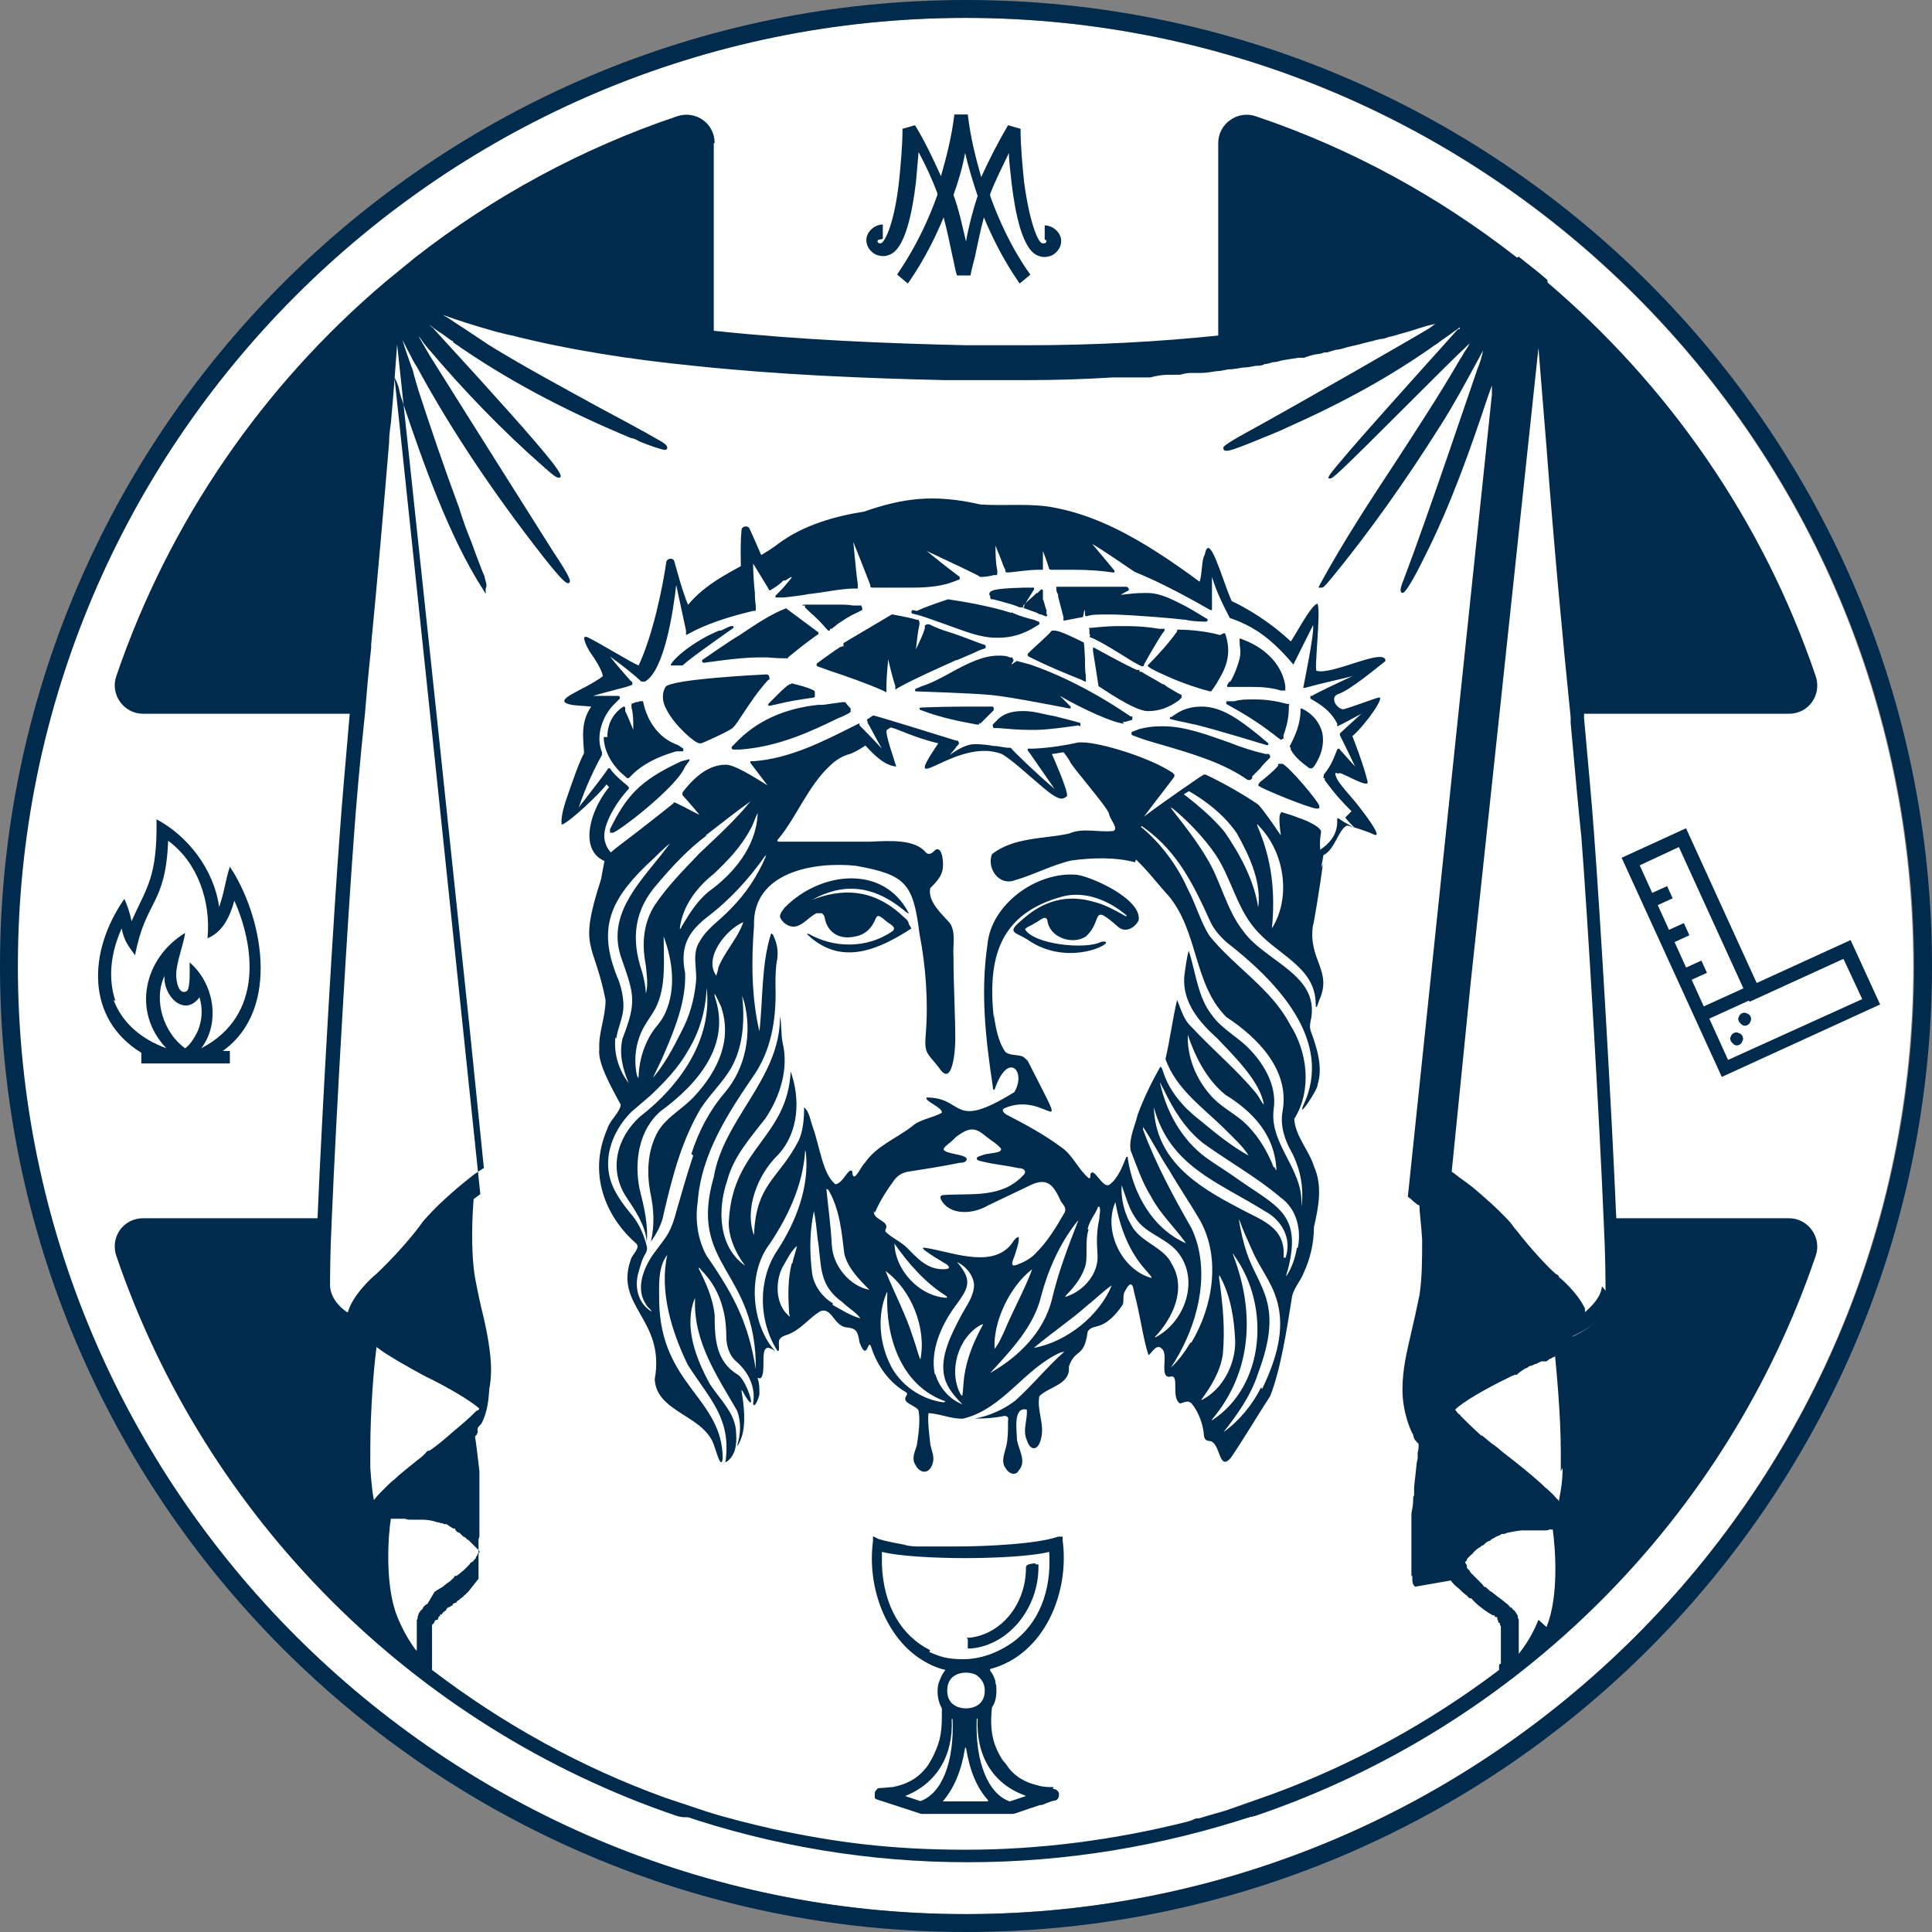
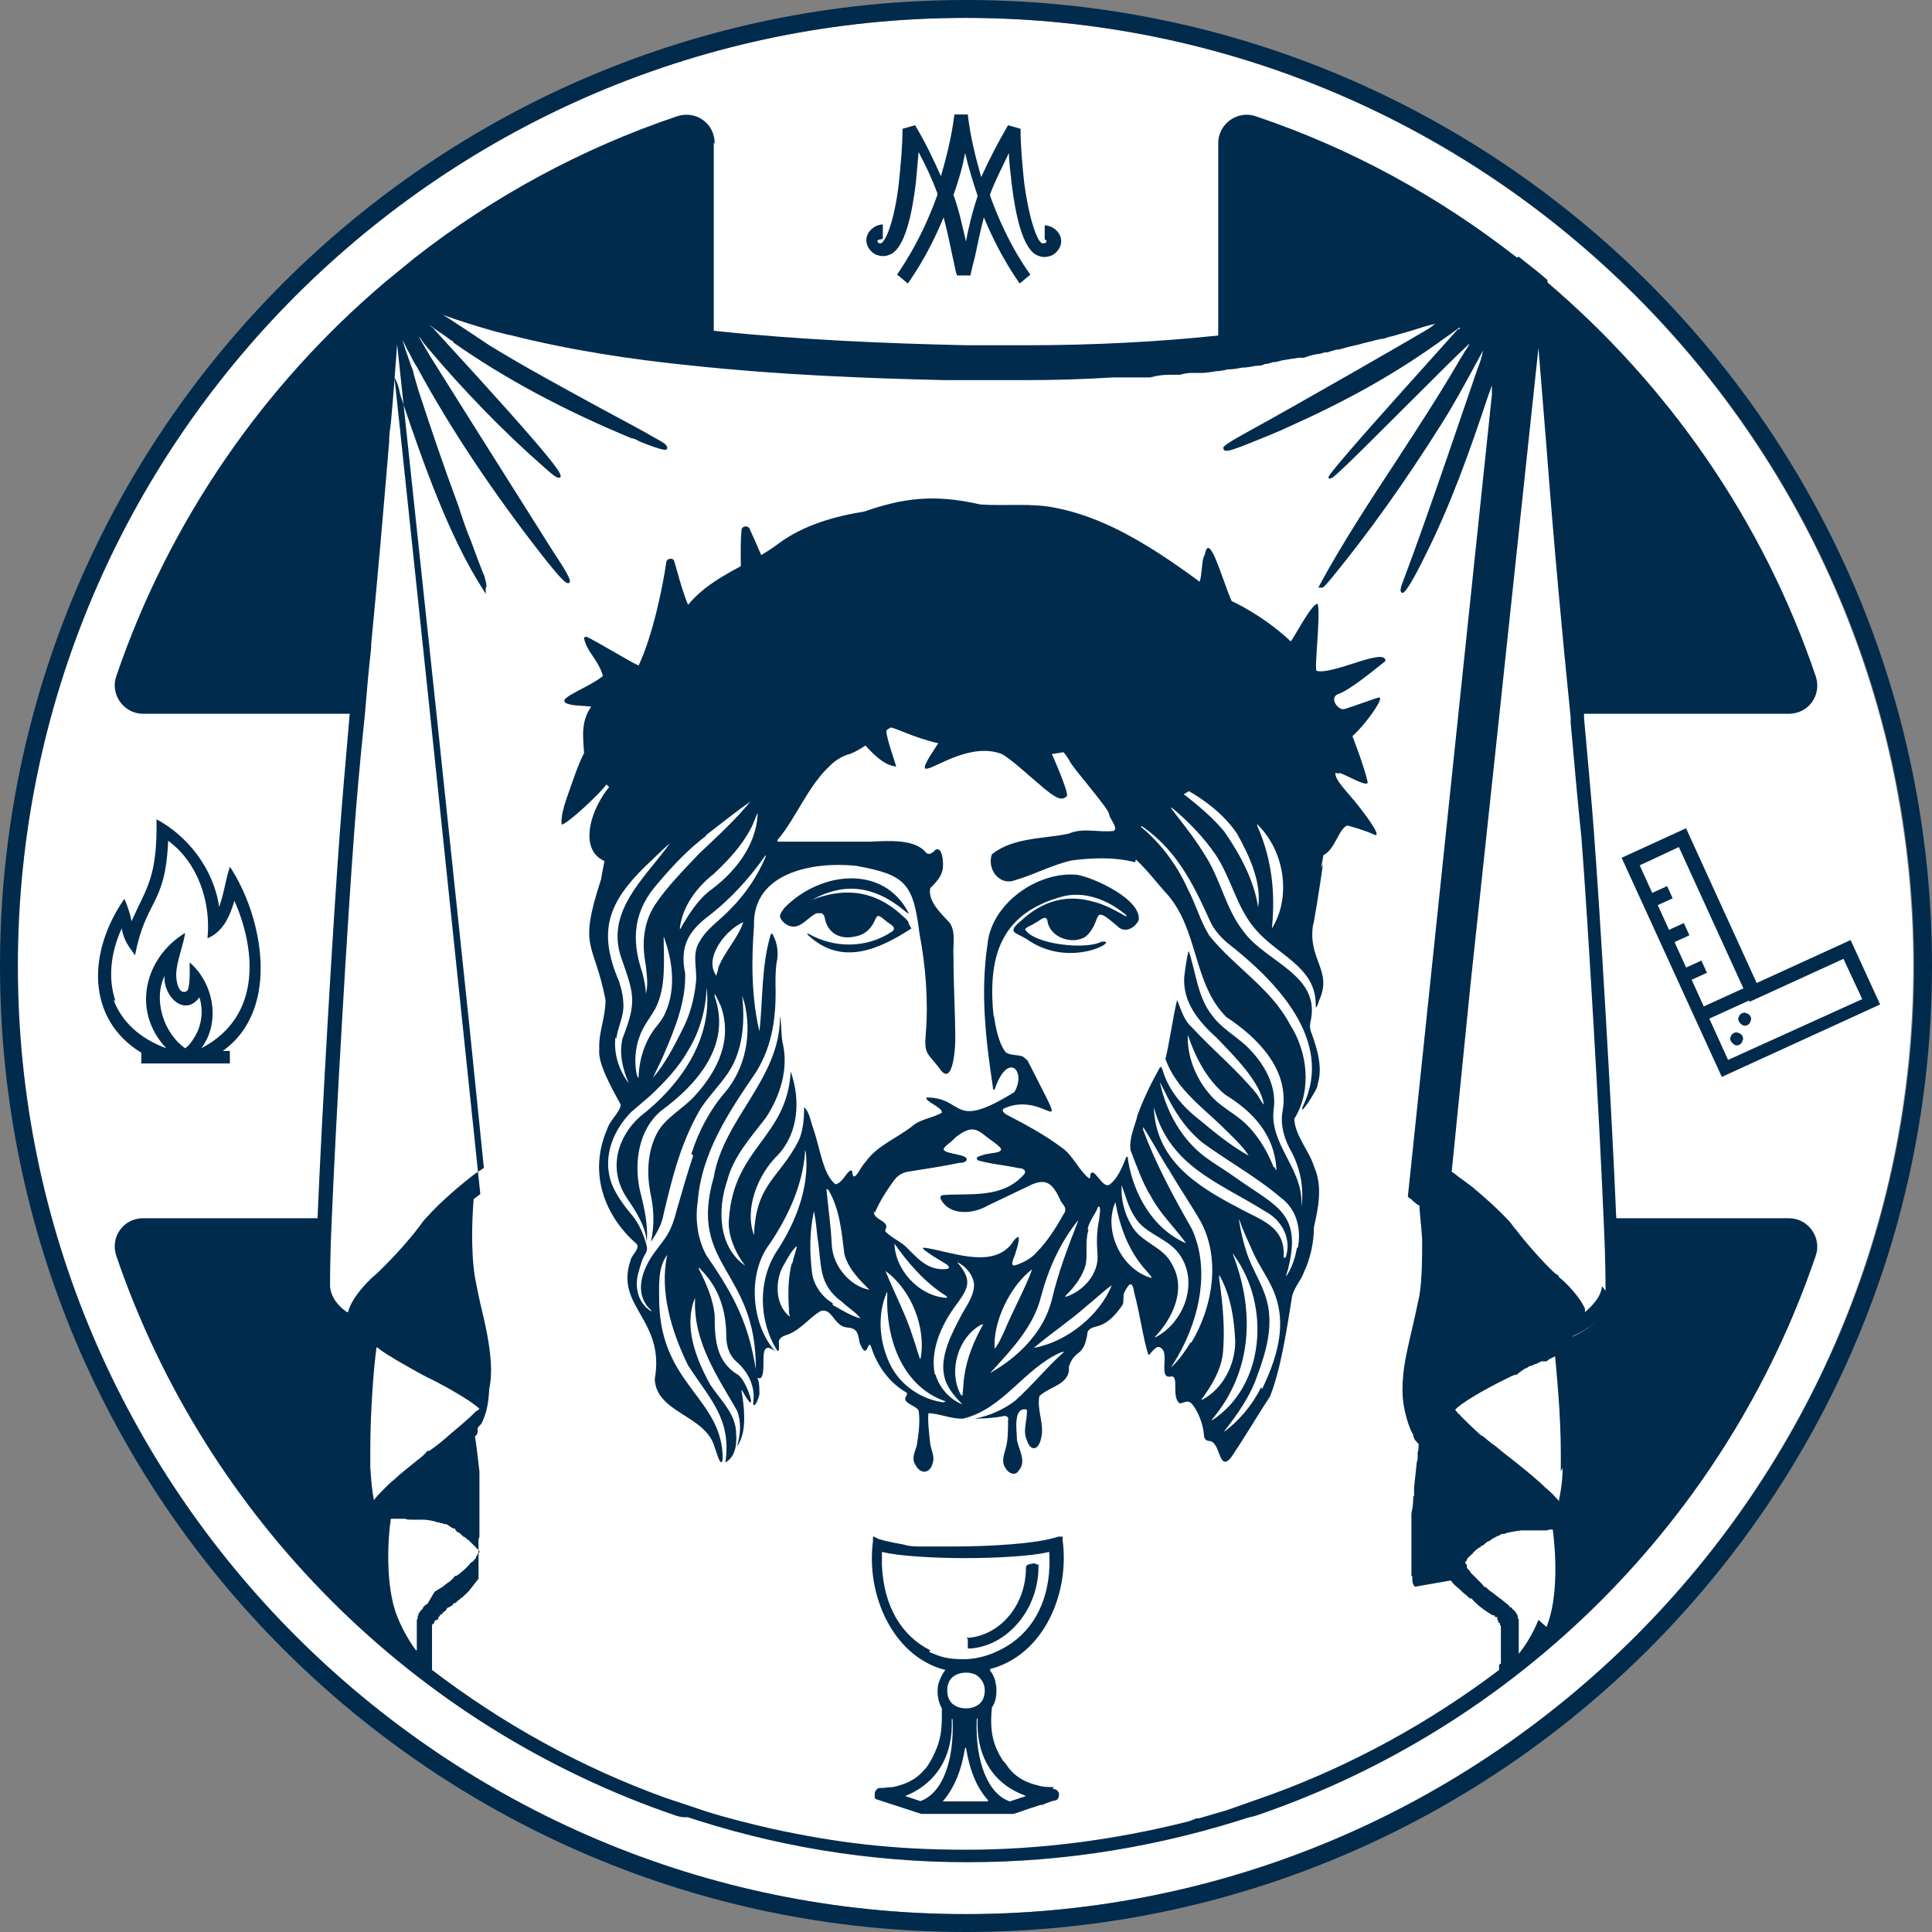
<svg xmlns="http://www.w3.org/2000/svg" id="Layer_1" data-name="Layer 1" viewBox="0 0 216 216">
  <rect x="0" y="0" width="216" height="216" fill="#808080" stroke="none" />
  <defs>
    <style>      .cls-1 {        clip-path: url(#clippath);      }      .cls-2 {        fill: none;      }      .cls-2, .cls-3, .cls-4 {        stroke-width: 0px;      }      .cls-3 {        fill: #002b4d;      }      .cls-4 {        fill: #fff;      }    </style>
    <clipPath id="clippath">
      <rect class="cls-2" width="216" height="216" />
    </clipPath>
  </defs>
  <g class="cls-1">
    <path class="cls-4" d="M213.9,108c0,58.5-47.5,106-106,106S1.9,166.5,1.9,108,49.4,2,107.9,2s106,47.5,106,106" />
    <path class="cls-3" d="M79.8,16v60.6c0,1.8-1.4,3.2-3.2,3.2H16c-2.2,0-3.7-2.2-3-4.2,5.9-17.3,16.4-32.5,30.1-44.1,1.1-.9,2.2-1.8,3.3-2.7,8.7-6.8,18.6-12.2,29.3-15.8,2.1-.7,4.2.8,4.2,3" />
    <path class="cls-3" d="M200,79.8h-60.6c-1.8,0-3.2-1.4-3.2-3.2V16c0-2.2,2.2-3.7,4.2-3,10.7,3.6,20.5,9,29.2,15.8,1.1.8,2.1,1.7,3.2,2.6h0c13.7,11.6,24.3,26.8,30.2,44.2.7,2.1-.8,4.2-3,4.2" />
    <path class="cls-3" d="M203,140.4c-10,29.4-33.2,52.6-62.6,62.6-2.1.7-4.2-.8-4.2-3v-60.6c0-1.8,1.4-3.2,3.2-3.2h60.6c2.2,0,3.7,2.2,3,4.2" />
    <path class="cls-3" d="M79.8,139.4v60.6c0,2.2-2.2,3.7-4.2,3-29.4-10-52.6-33.3-62.6-62.6-.7-2.1.8-4.2,3-4.2h60.6c1.8,0,3.2,1.4,3.2,3.2" />
    <path class="cls-4" d="M177.4,93.4c-.6-7.1-2.3-24.7-3.7-41.6,0-.5,0-1-.1-1.5,0-.2,0-.4,0-.6h0c-.6-7.8-1.2-14.4-1.4-17.7-.2-.2-.4-.3-.5-.5,0,0-.1,0-.2-.1,0,0-.2-.2-.3-.2,0,0-.1-.1-.2-.2,0,0,0,0-.1,0-.1,0-.2-.2-.3-.3-.1,0-.2-.2-.3-.3,0,0,0,0,0,0-.1,0-.2-.2-.3-.3,0,0-.1-.1-.2-.2-3.8,2-8.1,3.6-12.9,5-.5.2-1.1.3-1.7.5-12.6,3.4-28.3,4.9-47,4.4-16.4-.4-33-1.3-46.6-4.6h0c-.6-.1-1.1-.3-1.7-.4h0c-4.8-1.3-9.3-2.8-13.2-4.8,0,0-.1.1-.2.2-.1,0-.2.2-.3.3,0,0,0,0,0,0-.1,0-.2.2-.3.3-.1,0-.2.2-.3.3,0,0-.3.2-.3.3,0,0-.2.2-.3.2,0,0,0,0-.1,0-.2.2-.4.3-.6.5-.3,3.4-.9,10-1.5,17.9,0,.7-.1,1.5-.2,2.2h0c-1.3,15.5-3,34.6-3.6,41.5-1,12.2-2.9,47.1-2.7,50.5.3,3.1,3.7,4.8,5.1,5.4-.2,1.5-.7,6.3-.8,10.9h0c0,.7,0,1.4,0,2.1,0,2,.2,4,.5,5.4,0,.2.2.9.8,1.4.2.1.4.3.8.3-.3,2.2-.8,8,.8,11.9.2.4.4.8.5,1.2h0c.6,1.2,1.2,2.2,1.8,2.9,1.1.9,2.2,1.7,3.3,2.5,16.6,12.2,37.1,19.4,59.3,19.4s41.5-6.8,57.8-18.4c1.6-1.2,3.2-2.4,4.8-3.6.6-.7,1.2-1.7,1.8-2.9h0c.2-.4.4-.8.5-1.2h0c1.6-3.9,1.1-9.8.8-11.9.3,0,.6-.1.7-.2.7-.4.8-1.2.9-1.4.3-1.5.5-3.4.5-5.4,0-.7,0-1.4,0-2.1,0-4.6-.6-9.4-.8-10.9,1.3-.5,4.8-2.3,5.1-5.4h0c.3-3.4-1.7-38.4-2.7-50.5" />
    <path class="cls-3" d="M171.4,168.9c.1,0,.2,0,.3,0,0,0,0,0,0,0,.1,0,.2,0,.3,0,0,0,0,0,0,0,.1,0,.2,0,.3,0,0,0,0,0,0,0,0,0,.2,0,.2,0,0,0,0,0,0,0,0,0,.1,0,.2,0,0,0,0,0,0,0,0,0,0,0,0,0,0,0,0,0,0,0,0,0,0,0,0,0,0,0,0,0,0,0,0,0,0,0,0-.1,0,0,0,0-.1-.1,0,0,0,0-.1-.1,0,0,0,0-.1-.1,0,0,0,0-.1-.1,0,0,0,0-.1-.1,0,0,0,0,0,0,0,0-.1,0-.1-.1,0,0-.1-.1-.2-.2,0,0-.1,0-.2-.1,0,0-.1-.1-.2-.2,0,0-.1,0-.2-.1,0,0,0,0,0,0,0,0-.1,0-.2-.1,0,0-.1-.1-.2-.2,0,0-.2-.1-.2-.2,0,0-.1-.1-.2-.2,0,0-.1-.1-.2-.2,0,0-.1-.1-.2-.2,0,0-.2-.1-.2-.2,0,0-.1-.1-.2-.2,0,0-.2-.1-.2-.2,0,0-.2-.1-.3-.2,0,0-.1-.1-.2-.2-.1,0-.2-.2-.3-.2,0,0,0,0-.1-.1-.1,0-.2-.2-.3-.3,0,0,0,0-.1-.1-.1-.1-.3-.2-.4-.3-.2-.1-.3-.3-.5-.4,0,0,0,0-.1,0-.4-.3-.7-.6-1.1-.9,0,0,0,0,0,0-.2-.1-.4-.3-.5-.4,0,0,0,0,0,0-.2-.1-.3-.3-.5-.4,0,0,0,0,0,0-.2-.1-.3-.3-.5-.4,0,0,0,0,0,0-.1-.1-.3-.2-.4-.4,0,0,0,0,0,0-.1-.1-.3-.2-.4-.4,0,0,0,0,0,0-.2,1.3-.4,3.4-.6,5.3,0,0,0,0,0,0,0,.4,0,.8-.1,1.1,0,0,0,0,0,0,0,.3,0,.7,0,1,0,0,0,0,0,0,0,.3,0,.5,0,.8,0,0,0,0,0,0,0,.1,0,.2,0,.3,0,.1,0,.3,0,.4,0,0,0,0,0,.1,0,.1,0,.2,0,.3,0,0,0,.1,0,.2,0,0,0,.2,0,.3,0,0,0,.1,0,.2,0,0,0,.2,0,.3,0,0,0,.1,0,.2,0,0,0,.2,0,.3,0,0,0,.1,0,.2,0,0,0,.2,0,.3,0,0,0,.1,0,.2,0,.1,0,.2,0,.3,0,0,0,0,0,.1,0,.2,0,.3,0,.4,0,0,.2-.2.3-.3,0,0,0,0,0,0,.1,0,.2-.2.3-.3,0,0,0,0,0,0,.1-.1.3-.2.4-.3,0,0,0,0,0,0,.1,0,.2-.2.4-.3,0,0,0,0,0,0,.1-.1.3-.2.4-.3,0,0,0,0,0,0,.1,0,.2-.2.4-.3,0,0,0,0,.1,0,.1,0,.3-.2.4-.3,0,0,0,0,0,0,.1,0,.2-.1.4-.2,0,0,0,0,.1,0,.1,0,.3-.2.4-.2,0,0,0,0,0,0,.1,0,.2-.1.4-.2,0,0,0,0,0,0,.1,0,.3,0,.4-.1.5-.2,1-.2,1.6-.3h0c.5,0,1.1,0,1.7-.1,0,0,.2,0,.3,0,0,0,0,0,0,0h0c.1,0,.2,0,.3,0,0,0,0,0,0,0,.1,0,.2,0,.3,0,0,0,0,0,0,0" />
    <path class="cls-3" d="M49.3,169.6s0,0,0,0c.1,0,.2.1.4.2,0,0,0,0,0,0,.1,0,.3.1.4.2,0,0,0,0,.1,0,.1,0,.2.1.4.2,0,0,0,0,0,0,.1,0,.3.2.4.3,0,0,0,0,.1,0,.1,0,.2.2.4.3,0,0,0,0,0,0,.1,0,.3.2.4.3,0,0,0,0,0,0,.1,0,.2.2.3.3,0,0,0,0,0,0,.1.1.3.2.4.3,0,0,0,0,0,0,.1,0,.2.2.3.3,0,0,0,0,0,0,.1.1.2.2.3.3,0-.1,0-.2,0-.3,0,0,0,0,0-.1,0,0,0-.2,0-.2,0,0,0-.2,0-.2,0,0,0-.1,0-.2,0,0,0-.2,0-.3,0,0,0-.1,0-.2,0-.1,0-.2,0-.3,0,0,0-.1,0-.2,0-.1,0-.2,0-.3,0,0,0-.1,0-.2,0,0,0-.2,0-.3,0,0,0-.1,0-.2,0,0,0-.2,0-.3,0,0,0-.1,0-.2,0-.1,0-.3,0-.4s0-.2,0-.3c0,0,0,0,0,0,0-.1,0-.2,0-.3h0c0-.1,0-.3,0-.4,0,0,0,0,0-.1,0-.1,0-.3,0-.4,0,0,0,0,0,0,0-.1,0-.3,0-.5,0,0,0,0,0-.1,0-.2,0-.3,0-.5,0,0,0,0,0,0,0-.2,0-.3,0-.5,0,0,0,0,0-.1,0-.2,0-.4,0-.6h0c0-.2,0-.4,0-.6,0,0,0,0,0,0,0-.4,0-.8-.1-1.2,0,0,0,0,0,0-.1-1.1-.2-2-.3-2.8,0,0,0,0,0,0-.1.1-.3.2-.4.4,0,0,0,0-.1,0-.1,0-.2.2-.3.3,0,0,0,0-.1,0-.1.1-.3.2-.4.4,0,0,0,0-.2.1-.1,0-.2.2-.4.3,0,0,0,0-.1.1-.2.1-.3.3-.5.4,0,0-.1.1-.2.2-.1.1-.3.2-.4.3,0,0,0,0-.1,0-.2.1-.3.3-.5.4,0,0-.1,0-.2.1-.2.1-.3.3-.5.4-1.2,1-2.6,2.1-3.7,3-.4.3-.7.6-1,.9-.3.2-.5.5-.6.6-.1.2-.2.3-.3.4.3.2,1.4.3,2.2.3.1,0,.2,0,.3,0,.6,0,1.1,0,1.7.1.6,0,1.1.2,1.6.3.1,0,.2,0,.4.1" />
    <path class="cls-3" d="M162,147c-.5,2.1-.9,3.9-.9,6.1s.3,2.7.5,3.3c.3-.3.7-.6,1.1-.9.2-.1.3-.2.5-.3.7-.4,1.4-.9,2.2-1.3.8-.4,1.6-.9,2.4-1.2,0,0,0,0,.1,0,0,0,0,0,0,0,0,0,0,0,.2,0,0,0,0,0,0,0,0,0,0,0,0,0,0,0,0,0,0,0,0,0,0,0,0,0,0,0,0,0,0,0,0,0,0,0,.1,0,0,0,0,0,0,0,0,0,0,0,.1,0,0,0,0,0,0,0,0,0,0,0,.1,0,0,0,0,0,0,0,0,0,0,0,.1,0,0,0,0,0,.1,0,0,0,0,0,0,0,0,0,0,0,.1,0,0,0,0,0,.1,0,0,0,0,0,.1,0,0,0,0,0,.1,0,0,0,0,0,.1,0,0,0,0,0,.1,0,0,0,0,0,.1,0,0,0,0,0,.1,0,0,0,0,0,.1,0,0,0,0,0,.1,0,0,0,0,0,.1,0,0,0,.1,0,.2,0,0,0,0,0,.1,0,0,0,0,0,.1,0,0,0,0,0,.1,0,0,0,0,0,.1,0,0,0,0,0,.1,0,0,0,.1,0,.2,0,0,0,0,0,.1,0,0,0,.1,0,.1,0,0,0,0,0,.1,0,0,0,.1,0,.2,0,0,0,0,0,.1,0,0,0,.1,0,.2-.1,0,0,0,0,0,0,0,0,.1,0,.2-.1,0,0,0,0,.1,0,0,0,.1,0,.2-.1,0,0,0,0,0,0,0,0,.1,0,.2-.1,0,0,.1,0,.2-.1,0,0,0,0,.1,0,0,0,0,0,.1,0,0,0,0,0,.1,0,0,0,0,0,.1,0,0,0,0,0,.1,0,0,0,0,0,.1,0,0,0,0,0,0,0l.4-.3s0,0,.1,0c0,0,0,0,.1-.1,0,0,.1,0,.2-.1,0,0,0,0,.1,0,0,0,0,0,.1-.1h0c0-.1,0-.1,0-.2,0,0,0,0,0,0,0,0,0,0,0,0,0,0,0,0,0,0,0,0,0,0,0,0,0,0,0,0,0,0,0,0,0,0,0,0,0,0,0,0,0,0t0,0s0,0,0,0c0-.7-.8-1.7-1.6-2.5,0,0-.1-.1-.2-.2,0,0,0,0,0,0-.3-.3-.5-.5-.7-.7,0,0,0,0,0,0,0,0-.1-.1-.3-.3-.2-.2-.4-.4-.7-.7-1-1-2.6-2.7-4-4.6-.2-.3-.4-.5-.6-.8-.1-.1-.2-.3-.4-.4-.2-.3-.5-.5-.8-.8-.1-.1-.3-.3-.4-.4-.9-.9-1.9-1.7-2.7-2.4.2,2.2.4,6.2-.1,9.3-.3,1.6-.6,3-.9,4.2" />
    <path class="cls-3" d="M48.1,152.6c2.3,1.1,5,2.6,6.3,3.8.2-.6.5-1.6.5-3.3s-.4-4-.9-6.1c-.3-1.2-.6-2.6-.9-4.2-.5-3.1-.3-7.1-.1-9.3-1.6,1.3-3.7,3.1-4.9,4.7-2.3,3-4.9,5.5-5.1,5.6-1,.8-2.5,2.5-2.6,3.5.2.8,3.8,3.2,7.8,5.2" />
    <path class="cls-3" d="M117.8,199.8c-.6,0-1.2,0-1.8-.2-1.3-.3-2.4-.9-3.2-1.9-.2-.3-.4-.6-.7-.9-1-1.6-1.5-3.1-1.2-5.9.4-.6.5-1.2.5-1.9h0c0-.3,0-.6-.1-.8,0-.1,0-.3-.1-.5-.1-.3-.3-.7-.5-.9h0c0,0,0-.2,0-.2,6.1-1.6,8.9-8.6,8.1-14.4v-.4s0,0,0,0h-.1c0,0,0,0,0,0h-.4c-2.3.8-7.7,1.1-11.7,1.1s-2.5,0-3.6,0c-.6,0-1.3,0-1.9-.2-1.7-.3-2.9-.6-3-.7h0s-.4-.2-.4-.2h0s-.1,0-.1,0h0s0,.5,0,.5c-.7,5.4,1.6,10.9,5.5,13.3.8.5,1.7.9,2.6,1.1h0c-.4.5-.6,1-.8,1.6-.2,1,0,2,.4,2.7,0,.3,0,.6,0,.9,0,2.1-.3,3.1-1.1,4.7-.3.5-.5.9-.8,1.2-.9,1.1-2.1,1.7-3.6,2-.4,0-.9.1-1.3.1-.2,0-.4,0-.5.2-.1.1-.2.2-.2.4,0,0,0,.1,0,.2,0,.1,0,.2,0,.3,0,0,0,.1.1.1h0c0,0,.1.1.2.1l4.9,1.6c0,0,.1,0,.4,0h1s1.2,0,1.2,0h7.4s0,0,0,0c0,0,.1,0,.2,0,.3,0,.9-.3,3.1-1h.2c.7-.3,1.3-.5,1.4-.5h0s0,0,.1,0c.3-.1.4-.4.4-.7,0-.3-.3-.6-.7-.6M104,184.5c-3.2-1.6-5.2-4.9-5.4-9.5v-1.5h0c1.9.5,6.1.7,9.3.7s7.5-.2,9.4-.7h0c.3,4.4-1.2,8.1-4.2,10.2-1.6,1.1-3.5,1.8-5.4,1.8s-2.6-.3-3.8-.8M110.1,189c0,1-.5,1.5-.9,1.7-.3.2-.8.3-1.2.3s-.9-.1-1.2-.3c-.4-.2-.9-.7-.9-1.7,0-1,.5-1.5.9-1.7.3-.2.8-.3,1.2-.3s.9.1,1.2.3c.4.3.9.8.9,1.7M103,201.4l-1.8-.6h0c3.5-1.4,5.4-4.5,5.2-8.6h0c0,0,.1,0,.1,0h0c.2,4.8-1.2,8.4-3.7,9.2M110.4,201.4h-5c1.3-1.5,2.1-3.5,2.5-6h.1c.4,2.5,1.2,4.5,2.5,5.9h0ZM114.7,200.8l-1.8.6c-2.4-.8-3.9-4.4-3.7-9.2h0c0,0,0,0,.1-.1h0c-.2,4.2,1.7,7.3,5.2,8.6h0Z" />
    <path class="cls-3" d="M116.1,174.9v.3c0,4.6-3.3,8.7-7.5,9.1h-.3s0,0,0,0h-.1c0,0,0-.1,0-.1v-1c-.1,0-.1,0-.1,0h0c0-.1,0-.1,0-.1h.3c3.6-.4,6.3-3.8,6.3-7.8,0-.4.3-.4.8-.5h.3s0,0,0,0h0c0,0,0,.1,0,.1Z" />
    <path class="cls-3" d="M98.7,26.7v-1.6c-.8,0-1.6.6-1.8,1.4-.2.9.4,1.7,1.1,2,.1,0,.7.3,1.4,0,1.8-.6,2.6-4.8,3-8.1.1-1.1.2-2.2.3-3.4.8,1.5,1.5,3,2.1,4.6,0,0,0,.1,0,.2-2,5.6-4.5,8.8-4.5,8.9l1.2,1c.1-.2,2.1-2.8,4-7.4.4,1.5.7,3,1,4.4.2.8.3,1.6.5,2.1h1.5c.1-.6.3-1.3.5-2.1.3-1.4.6-2.9,1-4.4,1.9,4.6,3.9,7.2,4,7.4l1.2-1s-2.5-3.2-4.5-8.8c0,0,0-.2,0-.2.6-1.6,1.4-3.1,2.1-4.6,0,1.1.2,2.3.3,3.4.4,3.3,1.2,7.5,3,8.1.7.3,1.3,0,1.4,0,.7-.3,1.3-1.1,1.1-2-.2-.8-1-1.4-1.8-1.4v1.6h0c.1,0,.2,0,.2.2,0,0-.1.2-.2.2,0,0-.1,0-.3,0-.5-.2-1.4-2.4-2-6.8-.2-2-.4-4-.4-6l-1.4-.4c-1.1,1.9-2.1,3.8-3,5.8-.6-2.1-1.2-4.4-1.5-7h-1.5c-.3,2.5-.9,4.8-1.5,6.9-.9-2-1.8-3.9-2.9-5.7l-1.4.4c0,2-.2,4-.4,6-.5,4.4-1.5,6.6-2,6.8,0,0-.2,0-.2,0s0,0,0,0c0,0-.2-.1-.2-.2,0,0,0-.2.2-.2M107.9,17.1c.4,1.7.9,3.3,1.4,4.8-.5,1.5-1,3.4-1.3,5.1-.4-1.7-.8-3.6-1.4-5.2.5-1.4,1-3,1.3-4.7" />
    <path class="cls-3" d="M108,216C48.4,216,0,167.6,0,108S48.4,0,108,0s108,48.4,108,108-48.4,108-108,108M108,2C49.5,2,2,49.5,2,108s47.6,106,106,106,106-47.6,106-106S166.5,2,108,2" />
    <path class="cls-3" d="M15.8,118.9h9.9c0-.3,0-1.1,0-1.4,0,0-.4,0-.8,0,6.6-4.7,4.4-15.2.8-20.6-.5,1.5-.6,2.8-1.2,4.5-.6-4.3-3.6-8-7-9.8.1,6.5-1.1,7.6-2.8,11.4-.1-.7-.5-1.9-.8-2.5-4.1,5.9-4.3,13.4,1.9,17.2,0,0,0,0,0,0v1.4ZM20.9,117.4h0,0ZM22.1,115.3c-.3.6-.8,1.5-1.4,1.9-2.4-1.7-3.6-5.4-2.3-8.1-.2,2.2,2.2,4.7,3.9,2.4.4,1.3.3,2.6-.2,3.8M26,98.6h0,0ZM12.9,111.9c-.8-2.4-.6-5.2.7-8.1.3,1.5.8,2,1.5,3,1.2-6.3,3.4-5.5,3.7-12.8,3.3,2.4,4.8,6.8,4.4,10.9,1.7-.7,2.5-2.4,3-4.2,2.2,4.9,3.4,12.8-3.7,16.5,2.2-2.9,1.4-7.3-1.3-9.6,0,.7.1,2.8-.3,3.2-.9.5-1.2-1-1.2-1.8,0-1.4.8-3.3,1-4.7-4.6,2.8-6,8.8-2.1,12.9-3-1.1-5-3-5.9-5.4M17.2,111.2h0,0Z" />
    <path class="cls-3" d="M180.7,136.2c-.5-12-1.8-34-2.5-43.2-.2-2.8-.6-7.2-1.1-12.7h0c0-.2,0-.4,0-.5-.8-8.3-1.7-18.5-2.5-28.8v-1.8c-.2-.1-.2-.3-.2-.4-.6-7.6-1.1-14-1.4-17.5h0c-1-.9-2.1-1.7-3.2-2.6-1.1.6-2.2,1.1-3.5,1.6-.6.2-1.2.4-1.9.7-1.3.5-6.1,2.2-7.3,2.6-.5.1-1,.3-1.7.5-5.7,1.5-12.1,2.7-19.1,3.4-6.6.7-13.9,1.1-21.6,1.1s-4.4,0-6.6,0c-9-.2-18.7-.6-28.1-1.6-6.6-.7-13-1.7-18.8-3.1-.6-.1-1.2-.3-1.7-.4-4.9-1.3-9.3-2.9-12.9-4.7-1.1.9-2.2,1.8-3.3,2.7-.3,3.2-.8,9.3-1.5,17.5,0,.7-.3,3-.3,3-.8,9.1-1.7,19.5-2.4,27.8-.5,5.7-.9,10.4-1.1,13.2-.7,9.2-2,31.2-2.5,43.2-.2,4-.2,6.9-.2,7.8.3,3.1,3.6,4.9,5.1,5.6-.2,1.5-.7,6.3-.8,10.9,0,.8,0,1.5,0,2.1,0,2.3.2,4.1.5,5.5,0,.2.2,1,.9,1.5.1.1.4.2.7.3-.3,2.4-.7,8.1.9,11.9.2.4.4.8.6,1.2.5,1,1,1.8,1.6,2.6h0c0,0,.2.2.2.2h0c0,0,0,0,0,0h0s0,0,0,0c.2.2.5.4.8.6.2.2.4.3.6.5.5.4,1,.7,1.5,1.1,8,6,16.8,10.8,26.1,14.2.7.2,1.4.5,2.1.7,0,0,0,0,0,0,10.3,3.5,21.1,5.3,32.1,5.3s21.7-1.8,32-5.2t0,0c.9-.3,1.8-.6,2.7-1,10.5-3.9,20.3-9.5,29-16.7.1-.1.4-.7,1-1.9.1-.2.2-.4.3-.6.2-.4.4-.8.5-1.2,1.6-3.9,1.1-9.5.8-11.9.3,0,.5-.2.6-.2.8-.5.9-1.4,1-1.6.3-1.4.5-3.2.5-5.5,0-.6,0-1.3,0-2.1,0-4.6-.6-9.4-.8-10.9,1.5-.7,4.8-2.4,5.1-5.6,0-.9,0-3.8-.2-7.8M38.8,146.7c-.9-.6-1.8-1.6-1.9-2.9,0-.8,0-3.7.2-7.7.5-11.9,1.8-33.9,2.5-43,.2-2.8.6-7.6,1.2-13.3.2-2.3.4-4.8.7-7.4v-.4c.7-7.2,1.4-15.3,2-22.5h0c0-.8.1-1.5.2-2.2.3-3.2.5-6.2.7-8.8l4.4,41.3,3.7,35.1,1.6,15.7c-.1,0-.3.2-.5.3l-.6.4h0c-1.4,1.1-3.6,2.9-5.3,4.8-.3.3-.6.7-.8,1-2.2,2.9-4.8,5.3-4.9,5.4-.3.2-2.6,2.3-3.1,4.2M41.8,167.7s0,0,0,.1c0,0,0-.1,0-.1h0c-.2-1-.3-2.2-.4-3.6,0-.7,0-1.4,0-2.1,0-4.3.4-9.3.7-11.4.4.3.8.6,1.3.9,2.1,1.3,4.2,2.4,4.2,2.4,2.7,1.3,5.3,2.9,6,3.6,0,0,0,0,0,0,0,0-.1.1-.2.2h0c0,0-.1,0-.1,0,0,0-.1.1-.2.2-.6.6-1.4,1.3-2.6,2.3-.8.7-1.6,1.4-2.5,2h-.2c-.4.5-.8.8-1.2,1.1-1.1.9-1.9,1.5-2.5,2.1-.4.3-.7.6-1,.9-.6.6-1,1-1.2,1.3M47.8,179.3c0,0-.2.1-.3.2,0,0,0,0,0,0,0,0-.1.1-.2.2h0c0,.2-.2.3-.3.4,0,0-.1.2-.2.3,0,0,0,0,0,0,0,0,0,.2-.1.3h0c0,.2,0,.3-.1.4,0,0,0,0,0,0,0,0,0,.2,0,.3h0c0,.1,0,.1,0,.2,0,0,0,.2,0,.3h0c0,.2,0,.3,0,.5h0c0,.2,0,.3,0,.4,0,0,0,0,0,.1,0,.1,0,.2,0,.4h0c0,.2,0,.3,0,.4,0,0,0,.5,0,.5,0,.1,0,.2,0,.3h-.1c-.8-1.1-1.5-2.3-2.1-3.8-1.4-3.5-1-9.1-.7-10.9,0,0,.1,0,.2,0,0,0,.2,0,.2,0,0,0,.1,0,.2,0h1c.2.1.4.1.7.1h.3c.3,0,.6,0,.9,0,.5,0,1.2.1,1.7.3.1,0,.2,0,.4.1,0,0,.1,0,.1,0,0,0,.2,0,.2.1h0s0,0,.1,0c0,0,.1,0,.2,0,0,0,.2.1.3.2,0,0,.2.1.3.2,0,0,.1,0,.2.1h.2c0,.2,0,.2.1.2h0c0,.1.1.2.2.2,0,0,.2.1.2.1,0,0,.2.2.2.2l.2.2c0,0,.1,0,.2.1,0,0,.1,0,.2.2,0,0,.1,0,.2.1,0,0,.1.1.2.2,0,0,0,0,.1.1,0,0,0,0,.1.1l.4.4s.2.2.2.2c0,0,0,0,0,0,0,0,.2.2.2.2,0,0,0,0,0,0,0,0,0,0,0,0h0s0,0,0,0v.2c-.1,0-.2.1-.2.1,0,0,0,0,0,.1l-.2.3s0,0,0,.1l-.2.2s0,0,0,0h0c0,0-.1.2-.2.2,0,0,0,0-.1.1h-.1c0,.1-.2.3-.2.3,0,0-.1.1-.2.2,0,0,0,0,0,0l-.3.3s-.6.5-.6.5l-.3.2h-.2c0,.2-.2.3-.3.4l-.2.2s-.3.2-.3.2c0,0-.4.3-.5.4l-.5.3-.3.2c0,0-.1,0-.2.2h0ZM162.2,176.7c.2.3.5.6.9.9.2.2.5.5.9.8,0,0,.2.2.3.3h.2c.6.7,1.3,1.2,1.9,1.6.2.1.3.2.5.3h.2c0,.1,0,.2.2.2,0,0,0,0,0,0h.1c0,.1,0,.1,0,.2h0c0,0,0,.1.1.2v.2c.1,0,.1,0,.2.1v.2c0,0,.1,0,.1.2,0,0,0,0,0,.1v.3c0,0,0,.1,0,.2,0,0,0,.1,0,.2,0,0,0,.1,0,.2h0c0,.1,0,.2,0,.3,0,0,0,.1,0,.2v.5c0,0,0,.2,0,.3,0,0,0,.1,0,.2,0,0,0,.2,0,.2v.5c0,0,0,.2,0,.2v.7c-.1,0-.2.1-.2.2v.5c-7.8,5.9-16.4,10.6-25.4,13.9-1.7.6-3.4,1.2-5.1,1.8-1,.3-2.1.6-3.1.9h-.3c-.4.2-.7.3-1.1.4h0c-8,2-16.3,3.1-24.6,3.1s-14.5-.8-21.5-2.3c-2.6-.6-5.1-1.2-7.6-2-1.5-.5-3-1-4.5-1.5-9.4-3.4-18.1-8.2-26.1-14.3h0c0,0,0,0,0-.1,0-.1,0-.2,0-.3,0,0,0-.2,0-.3h0c0-.1,0-.1,0-.2,0-.1,0-.2,0-.3h0c0,0,0-.1,0-.1,0-.1,0-.3,0-.5,0-.1,0-.3,0-.4,0,0,0,0,0,0h0c0-.2,0-.3,0-.4h0c0-.2,0-.3,0-.5h0c0-.2,0-.4,0-.4h0c0-.2,0-.3,0-.5h0c0-.2,0-.3,0-.4h0c0,0-.1,0-.1,0h.1c0-.1,0-.2,0-.3h0c0-.1,0-.3,0-.3,0,0,0,0,0,0,0,0,0-.1.2-.2h0c0,0,0-.1.1-.2h0c0,0,0-.1,0-.1,0,0,0,0,0,0h0s.2-.1.2-.1c0,0,.1,0,.2-.1h0c0,0,0-.1,0-.1h0c0,0,0-.1.1-.2h.1c0-.1,0-.1,0-.2,0,0,0,0,.1,0,0,0,.1,0,.1,0h0c0-.1.1-.1.1-.2l.4-.3s0,0,0,0h0c0,0,0,0,0-.1,0,0,0,0,.1-.1,0,0,.1-.1.1-.1,0,0,0,0,.1,0,0,0,.3-.2.3-.2h.1c0-.1,0-.2.1-.2,0,0,.1-.1.2-.1h.1c0-.1.2-.3.3-.3,0,0,.1-.1.2-.2l.3-.2s0,0,0,0c0,0,0-.1.2-.2l.4-.4s0,0,0,0c0,0,0,0,0,0h0c0,0,0,0,0,0l1.1-1.4h0c0,0,0-.1,0-.1,0,0,0-.1,0-.2,0,0,0,0,0,0,0,0,0-.1,0-.2h0c0-.1,0-.2,0-.2,0,0,0,0,0,0,0,0,0,0,0,0,0,0,0-.2,0-.3h0c0-.1,0-.3,0-.3,0,0,0-.1,0-.1,0,0,0-.1,0-.2v-.2s0-.2,0-.2c0,0,0-.1,0-.2v-.2s0,0,0-.2c0,0,0-.2,0-.2v-.2c0,0,0-.1,0-.2,0,0,0-.1,0-.2v-1c0,0,.1-.3.1-.3,0,0,0-.2,0-.3v-.4c0,0,0-.1,0-.2,0,0,0-.2,0-.3,0,0,0,0,0-.1,0-.1,0-.3,0-.4v-.2s0,0,0,0v-.2s0-.6,0-.6c0,0,0-.1,0-.2,0,0,0-.1,0-.1v-.3c0,0,0-.2,0-.2h0c0,0,0-.9,0-.9v-.5c0,0,0-.2,0-.2,0,0,0-.1,0-.2v-.2s0-.6,0-.6c0,0,0-.1,0-.2,0,0,0-.2,0-.2,0,0,0-.1,0-.1v-.3s0-.4,0-.4c-.2-1.8-.4-3.4-.5-3.9,0,0,.1-.1.2-.2h0c0,0,0-.1.1-.2h0c0-.1,0-.1,0-.1h0c0-.1,0-.2,0-.2h0c0,0,0-.1,0-.1h0c0,0,0-.1,0-.1,0-.1.2-.3.4-.5.4-.7.9-2.1.9-4.4s-.5-4.3-1-6.4h0c-.3-1.3-.6-2.6-.9-4.1-.3-1.9-.3-4.2-.3-6.2,0-1.8.2-3.2.2-3.8,0,0,.1,0,.1-.1,0,0,0,0,.1,0h0c0,0,0-.1,0-.1h0s.8-.6.8-.6l-5.4-51.6-3.6-34.1-.6-5.6c.3.5.5,1.1.6,1.7.1.5.3.9.4,1.3,2.2,6.5,5.1,14.8,8.9,20.7l.3.5v-.6c.2-.4,0-.7-.1-1.2,0-.2-.2-.5-.3-.8-.4-1-.8-2.1-1.2-3.2-.5-1.2-1-2.6-1.4-3.9-1.6-4.3-3.1-8.7-4.5-13l-.3-1c0,0-.1-.4-.2-.7h0c-.1-.5-.2-.8-.3-1-.3-.9-.7-1.9-1-3,.2.4.4.8.6,1.2.3.5.5,1,.8,1.5l.2.3c3.9,7.2,8.7,14.3,14.1,21.2,2.2,2.8,2.6,3,2.8,3s.1,0,.1,0c.2-.2.4-.3-1.8-3.6-2.7-4.3-7.4-11.7-13.6-21.6-.2-.3-.3-.5-.3-.5,0,0-.6-1-1.1-1.9.2.2.4.5.6.8.2.2.3.4.5.6,3.9,4.6,8.2,9.1,13,13.3,1.1,1,1.4,1.1,1.5,1.1s.2,0,.2,0c.3-.3.6-.6-13.9-16.4-.2-.2-.3-.4-.4-.4-.1-.1-.2-.2-.3-.3.5.4.9.7,1.4,1,.4.3.7.5,1.1.8h.1c0,0,.1.2.1.2h0c5.7,4,12.2,7.5,19.9,10.7.3,0,.6.2,1,.4,1,.4,2.1.8,2.7.9h0c.2,0,.3-.1.3-.2,0-.2-.1-.4-.6-.7-2.4-1.4-4.9-2.7-7.3-4-4-2.2-8.1-4.4-12-6.8h0s-1.2-.8-1.2-.8c-.2-.1-.4-.3-.6-.4l-.9-.6c-.8-.5-1.8-1.2-2-1.3,0,0-.3-.2-.5-.3,1.9.7,3.9,1.3,6,1.9.5.1,1.1.3,1.7.4,6.3,1.6,13.3,2.7,20.4,3.4,9.4,1,19.1,1.4,28.1,1.6,2.3,0,4.5,0,6.7,0h1.1c.4,0,.8,0,1.2,0,3.3,0,6.5-.1,9.7-.3.3,0,.6,0,1,0h0c.4,0,.8,0,1.1,0h2.1c.7-.2,1.4-.3,2.1-.3h1.2c.4-.1.8-.2,1.2-.2.3,0,.5,0,.8,0h0s.3,0,.3,0c.6,0,1.2-.1,1.8-.2.4,0,.8-.1,1.3-.2.5,0,1.1-.1,1.6-.2.5,0,1-.1,1.5-.2.3,0,.7,0,1-.2h0c.3,0,.6-.1.9-.2.3,0,.7-.1,1-.2.6-.1,1.2-.2,1.9-.3h.6c.5-.2.9-.3,1.4-.4.3,0,.6-.1.9-.2h.3c.3-.1.6-.2,1-.3.4,0,.9-.2,1.3-.3l1.3-.3c.6-.2,1.3-.3,1.9-.5.2,0,.3-.1.5-.1.3,0,.5-.1.8-.2l.8-.2c.6-.2,1.1-.3,1.7-.5.4-.1.9-.3,1.3-.4.6-.2,1.1-.3,1.5-.4,0,0,0,0,0,0-.2.1-.4.3-.7.5-.6.4-14.3,8.3-20.7,11.8-2.5,1.4-2.4,1.5-2.3,1.7,0,0,0,.2.3.2s.8-.1,3-1c1.5-.6,3.2-1.3,3.8-1.6,6.5-2.9,11.7-5.8,16.5-9.2.2-.1.7-.5.7-.5.3-.2.7-.5,1-.7.4-.3.7-.5,1.1-.8v.2c-.1,0-.2,0-.2,0-2.6,2.9-9.1,10.1-12.2,13.7-2.4,2.8-2.4,2.9-2.2,3,0,0,0,0,.1,0,.3,0,.7-.3,8.7-8.3,2.6-2.6,5.5-5.5,6.9-6.8-.1.3-.6,1-.6,1-.2.4-.5.8-.6,1-2.2,3.8-4.7,7.6-7.1,11.3-2.9,4.4-5.9,9-8.4,13.6l-.2.4h.4c.1,0,.2,0,1.1-1.1,4.1-5,8.1-10.6,12.2-17.1,1.4-2.2,2.7-4.6,4-7,0,0,.5-.9.7-1.3-.1.6-.3,1.3-.6,2-.6,1.7-5.6,16.6-8.3,23.7-.4,1-.4,1.3-.1,1.4h0s0,0,0,0c.5,0,2.2-3.5,2.4-3.9,3-5.9,5.2-12.2,7.2-18.2l.4-1.1v1c0,0,0,0,0,0l-4,38.1-5.4,51.6.4.3s0,0,.2.2l.5.4c0,0,.1,0,.2.1,0,.7.2,2.1.3,3.8,0,2,0,4.3-.3,6.2-.3,1.5-.6,2.8-.9,4.1-.5,2.2-1,4.1-1,6.5s.9,4.6,1.2,5c0,0,0,0,0,.1h0c0,0,.1.3.1.3,0,0,.1.2.1.2l.2.2c0,0,0,.1.2.2,0,0,0,0,0,0v.3c0,.2,0,.4-.1.7v.7c0,0-.1.4-.1.4-.1.9-.2,1.9-.3,2.8,0,0,0,0,0,0v.9c-.1.1-.1.2-.1.4h0c0,.6-.1,1.1-.2,1.6h0c0,.1,0,.2,0,.3h0c0,.2,0,.3,0,.3,0,0,0,0,0,0,0,0,0,.2,0,.2h0s0,.6,0,.6h.1-.1c0,0,0,.5,0,.5v.4s0,0,0,0c0,0,0,.2,0,.3h0c0,.2,0,.3,0,.4v.4s0,.6,0,.6c0,0,0,.2,0,.3,0,0,0,0,0,.2,0,0,0,.2,0,.3v.2c0,0,0,.2,0,.2v.4c0,0,0,.1,0,.2v1.2c.1,0,.1,0,.1,0v.3c0,.3,0,.6.3.9M172,181.1c-.6,1.5-1.4,2.8-2.2,3.8h0s0,0,0,0c0-.1,0-.2,0-.4v-.5c0-.1,0-.3,0-.4v-.4s0,0,0-.2c0,0,0-.2,0-.3h0c0-.2,0-.4,0-.5h0c0-.2,0-.3,0-.4h0c0-.2,0-.3,0-.5h0c0-.2,0-.3-.1-.4h0c0-.2,0-.3-.1-.4,0,0,0,0,0,0,0,0-.1-.2-.2-.3,0-.1-.2-.2-.3-.3,0,0,0,0,0,0h0c0,0-.1-.2-.2-.2h-.1c0-.2-.2-.2-.2-.3h0c-.3-.2-.6-.5-.9-.7l-.4-.3-.5-.4s0,0,0,0c0,0-.2-.1-.3-.2,0,0-.4-.4-.5-.4h-.1c0-.1-.2-.3-.3-.4,0,0,0,0,0,0l-.3-.3s-.5-.5-.5-.5c0,0-.1-.1-.2-.2,0,0,0,0-.2-.2,0,0,0,0-.1-.2l-.2-.2s0,0-.1-.1c0,0,0,0,0-.1,0,0,0,0,0,0h0c0,0,0,0,0-.2h0c0,0-.2-.3-.2-.3,0,0,0,0,0,0h0s.1-.2.1-.2h-.1c0,0,.1,0,.1,0h.1c0-.2,0-.2.1-.3,0,0,0,0,.1-.1,0,0,0,0,.1-.1,0,0,0,0,.1-.1,0,0,.1-.1.1-.1,0,0,.1,0,.2-.2l.3-.3s.4-.3.4-.3c0,0,0,0,.1,0h0c0,0,0-.1.2-.2,0,0,.1,0,.2-.1,0,0,.1-.1.2-.2,0,0,.3-.2.3-.2,0,0,0,0,.1,0l.4-.3c0,0,.1,0,.2-.1l.4-.2s.2,0,.2-.1c0,0,.2-.1.2-.1,0,0,0,0,.1,0,.1,0,.3,0,.4-.1.4-.1.9-.2,1.7-.3.4,0,.7,0,1.1,0,.2,0,.5,0,.7,0h.9c.1,0,.3,0,.4-.1h.2c0,0,.1,0,.2,0,.3,2.2.7,7.5-.7,10.9M174.7,164.1c0,1.5-.2,2.6-.4,3.6h0c0,0,0,.1,0,.2,0,0,0-.1-.1-.2l-.3-.3c-.2-.3-.6-.6-.9-.9-.3-.2-.5-.5-1-.9-.9-.8-2.1-1.8-3.8-3.1-.4-.3-.7-.6-1.1-.9l-.3-.2c-.4-.3-.7-.6-1.1-.9h-.1c-1.1-1-1.8-1.7-2.3-2.2h0c0,0-.1-.2-.2-.2,0,0-.2-.2-.2-.2,0-.1-.2-.2-.2-.3.6-.7,3.3-2.3,6-3.6,0,0,.4-.2.4-.2h0s0,0,0,0c0,0,.2,0,.2-.1,0,0,0,0,0,0h.3c0-.1.9-.7.9-.7.1,0,.3-.1.4-.2h0c.3-.2.7-.4,1-.6h0c0,0,.4-.3.4-.3l.7-.4s.5-.3.5-.3c0,0,.3-.2.3-.2.2,2.1.7,7.1.7,11.4,0,.7,0,1.4,0,2.1M179.1,143.8c-.1,1.2-1.1,2.2-1.9,2.9,0,0,0,0,0,0,0,0,0,0,0,0h0c0-.2,0-.2,0-.3,0,0,0,0,0,0,0,0,0-.2-.1-.3-.8-1.6-2.6-3.2-2.8-3.3h0c0-.2-.2-.3-.4-.4-.8-.7-2.7-2.7-4.4-4.9-.3-.3-.5-.7-.8-1-1.3-1.4-2.9-2.8-4.1-3.8l-.4-.3c-.4-.3-.8-.6-1.1-.8l-.5-.4-.3-.2,2.1-20.9,3.2-29.9,4.4-41.3.9,11.1c.8,10.6,1.8,21.4,2.7,30.2,0,.1,0,.2,0,.4v.2c.5,5.6.9,10,1.2,12.8.7,8.9,2,31.1,2.5,43,.2,4,.2,6.8.2,7.7" />
    <path class="cls-3" d="M83.6,80.1s0,0,0,0h0c-.3.5-.1,1.1,0,1.6,0-.4-.2-1,0-1.4,0,0,0,0,0,0,0,0,0,0,0,0,0,0,0,0,0-.1" />
    <path class="cls-3" d="M142.2,86.2c0,.6,0,1.2,0,1.8,0-.6,0-1.2,0-1.8h0Z" />
    <path class="cls-3" d="M80.6,83.3c-.1,0-.2.2-.3.3,0,0,.2-.1.3-.2,0,0,0,0,0,0" />
    <path class="cls-3" d="M95.6,79.2s0,0,0,0c-.2,0-.4.1-.6.2,0,0-.1,0-.2.1-.2.1-.4.4-.5.5,0,0,0-.1.1-.2,0,0,.1-.1.2-.2.3-.3.6-.5,1-.5h0Z" />
-     <path class="cls-3" d="M95,79.4c.2-.1.4-.2.6-.2-.2,0-.4.1-.6.2" />
    <path class="cls-3" d="M80.2,83.6c.1,0,.2-.2.3-.3,0,0,0,0,0,0,0,0-.2.1-.3.2" />
    <path class="cls-3" d="M147.7,97c.9-4.1.6-8.4-.4-12.5-1.1-4.3-2.9-9.8-5.7-13.3-.9-1.1-1.9-2.1-3.1-2.8-.3-.2-.6-.5-.8-.7h0c-5.9-4.4-12.4-9.5-19.6-10.9-2.7-.6-5.7-.2-8.5-.4-5.2-1.2-8.7-.7-13,.8-3.2.5-6.8,1.5-9.6,3.6-4,3.1-11,4.3-12.3,11.8-.4.9-.5,1.8-.9,2.7,0,.2,0,.4,0,.5-1.3,2.6-2.2,5.3-2.9,8.1,0,.3,0,.6-.1.9-.4.9-.7,1.8-1,2.8-.2.6-.4,1.1-.6,1.7-.1.4-.9,3.9-1,4,0,0,0,0,0,0-.2.7-1,4.9-1,5-2.6,8-.8,6.8.5,13.5,0,2-.8,3.6-.7,5.5-.2,1.5,1.3,4.2,2.4,6.2-.1.9-1.2,1.7-1.5,2.7-2.4,5.5.3,10.3,3.2,12.8.6.5-.5,1.3-.6,1.9-1.8,5.2,3.9,6.6,2.7,13.3.2,3.8,5.7,4,6.7,7.6.2.5.7,2.5.9,1.3,0-6.8-6.9-8.2-7.1-17.5,0-1.7-.2-3.9.9-5.3-.9,4.1.5,8.6,2.3,12.3,2.5,3.9,4.9,6,4.2,10.9,1.1-.6,1.3-2,1.2-3.2,0-2.2-1.7-3.7-2.9-5.5-1.6-2.9-3-6.5-1.7-9.7,0,0,0,.1,0,.4-.1,4.6,2.5,8.4,4.7,12.2.5,1.3.4,2.7,0,4,.2-.2.4-.7.5-1,.5-1.4.3-3.5,0-5.2,0-.1,0-.1.1,0,1.9,3.5.6-1.1-.5-1.8-2.5-1.5-2.6-4.1-2.6-6.7-.2-1.8-.9-3.4-1.7-5-.2-.4,0-.3.2,0,2,2,2.8,4.6,2.8,7.4,0,1,.3,2.1,1.1,2.8,1.4,1.2,2.2,2.9,1.9,4.7.1.8.8-.9.7-1.2,0-.6,0-1.1-.2-1.6,0-.1.1,0,.3,0,.9-.6-.5-4.7,1.7-3-2.6-2.8-3.3-8.6-.6-12.1,2-3,3.6-6.4,3.9-10.1,0-.4,0-.4.1,0,.4,3.8-1.1,7.7-3.2,10.9-2.2,3.3-2.1,7.9,0,11.2.4.3,0-1.1.3-1.3.2-.3.6-.4.9-.5,1.5-.6,2.3-1.8,3.6-2.6,1.3-.5,1.5,1.6,2.9,1.8,1.2.1,1.3.5,1.5,1.7.9,2.3.9-.6,1.3.5.7,2.2,2.1,4,3.8,5,.2.1.3.2.1.5-.5.8,1.1,1,1.4,1.6.2,1.2,0,2.6-.2,3.9-.2.7-.6,1.4-.2,2.1.6,1.2,1.7,1.1,2-.2.2-.7-.2-1.4-.3-2.1-.1-1-.3-2.4-.2-3.4,1.1,0,2.7.7,3.9.6,4.5-1.1,6.8-5.6,10.9-7.4.2,0,.5-.2.3,0-1.9,1.7-3.5,3.7-5.4,5.4-1.3,1-2.9,1.7-4.5,2,0,0,0,0,.2,0,1,0,2.2-.1,3.1-.3.3,0,.5.2.4.5,0,1.2,0,2-.2,2.9-.2.8-.6,1.7-.1,2.4.3.6,1.1,1,1.5.3.9-1,0-2.3-.2-3.4,0-.9-.5-3.8,1.1-3.4.1,1.1-.5,2.3,0,3.4.4,1.3,1.3,1.2,1.6-.2.4-1.6-.5-3.1-.2-4.7,1.1-1.1,3.5-1.3,3.3-3.3.7-2.1,1.7-.9,2.1-3.9.2-.4.6-.5,1-.6,1.3-.3,2.2-1.4,2.9-2.4.2-.4,0-1,.2-1.4.5-1,.9-1.4,1.1,0,.7,2.6,1,5.2,1.6,7,.3-.1.9-1.4,1.5-.7.8.6-.4,3.4,1,3.1,1-.2,0,2.3,1,3,.4,0,.9-.5,1.4.1.7.9,1.2,2.2,1.3,3.4,0,.4.2.7.6.7,1.3.1,1,3.5,2.4,1.9,1.5-2.2,2.9-4.6,4.4-6.9,1.2-3,1.9-7.7,2.4-10.8.1-1.2,1-2,1.4-3.1.7-1.5,1.1-3.3,1.1-5,.5-2.2,1-4.6,0-6.8-.5-1.7-2.1-3.4-2.2-5.3,2-3.2,1.5-7.5-.5-10.6-2.1-4-6.2-6.4-9-9.9-1-1.6-1.5-3.5-2.4-5.2-1.3-2.9-3.3-5.5-5.8-7.4-.1-.1-.3-.2-.3-.2-.1-.1.3.2.4.2,4.3,2.7,6.2,6.6,8.2,11,.4.9,1.1,1.7,1.9,2.4,5.4,4.2,12,10.9,8.5,18.2-.7,1.7,1.7-1.9,1.6-2.3.6-1.9,0-3.9-.6-5.6-.2-.5-.3-.8-.2-1.4,1.3-5.3-5-6.7-7.5-10.2-1.9-2.4-2.5-5.6-4.1-8.2-2.2-3.7-5.4-6.9-3.3-5.1,1.6,1.4,3,2.9,4.2,4.6,1.8,2.6,2.4,5.9,4.4,8.3,2.5,3.1,6.9,4.3,6.9,8.6,0,.8.3-.2.4-.5,1.5-3.3-1.3-4.5-.7-8.4,0,.4.8-4.4,1.1-6.8M88.5,141.3h0c-.4,1.7-.4,3.3-.3,5,0,.3,0,.6.1.8,0,0,0,.1,0,.1-1.7-1.3-1.7-4.2-.6-5.9.4-.7.8-1.5,1.4-2-.1.6-.4,1.3-.5,1.9M85.6,95.8c-.9,2.1-2.2,4.1-3.9,5.8h0c-1.2,1.3-2.7,2.2-3.5,3.7-.9,1.4-.2,3.1-.4,4.6-.2,1.9-.7,3.7-1.6,5.4-.9,1.8-1.9,3.7-3.2,5.2.4-.9.9-1.8,1.3-2.8,1.2-2.8,2.4-5.8,2.3-8.9-.6-2.9.3-4.6,2.5-6.3,2.5-1.9,4.7-4.3,6.5-6.9,0,0,0,0,0,.1M83.1,103.1c-.6,1.8-2.1,3.3-2.8,5.1,0,.2-.1.5-.2.8,0,0,0,.1,0,.1-1.5-2,1.1-5.2,3-6h0ZM74.2,104.7h0c1,2.7,1.4,5.8.2,8.5-.3.7-.7,1.2-1.2,1.8-1.1,1.5-1.7,3.3-1.8,5.2,0,.3,0,.5-.2,0-.3-1.4-.2-3,.3-4.3.4-1.2,1.2-2.1,1.8-3.2,1.2-2.4.9-5.3.9-8M84.7,91.1c-.2,3.6-2.7,6.6-5.5,8.6h0c-1.3,1.1-2.1,2.4-3,3.9,0,0,0,.1-.1.2,0,0,0,.1-.1,0,.3-2.5,1.9-4.6,3.8-6.1,1.6-1.5,3.1-3.1,4.1-5,.3-.5.5-1.2.8-1.8,0,0,0,0,0,.2M78.9,93.4c1.7-1.3,3.3-2.6,5-3.8-1.7,2.1-3.8,4-5.7,5.8h0c-1.8,1.9-3.6,3.7-5,5.8-1.2,1.9-1.5,4.1-1,6.7.1,1.1.3,2.2,0,3.2,0-.8-.2-1.6-.4-2.4-1.3-3.8-.9-7,1.8-10,1.6-1.9,3.4-3.8,5.4-5.3M68.9,116.1h0c.2-1.3.8-2.4.8-3.6,0-1-.2-1.9-.5-2.8-2.4-5.6-1.2-8.8,3-12.9.9-.8,1.8-1.8,2.7-2.5-.3.4-.7.9-1,1.3-2.7,3.4-6.1,6.9-4.4,11.6,1.4,4,1.7,4.8.1,8.9-.4,1.7,0,3.4.7,5,0,.2,0,.2,0,0-1.1-1.4-1.7-3.3-1.5-5.1M77.5,129.2c-.7,2.1-1.3,4.2-1.9,6.3-.2.8-.5,1.7-.9,2.4-.4.7-1,1.4-1.5,2.1-1.2,1.6-2.2,4-1,5.8.1.2.3.4.5.6.1.1.2.2.1.2-1.5-.9-1.9-2.8-1.4-4.4.2-.7.4-1.5.8-2.1.1-.2.2-.5.1-.8-.3-1.2-.8-2.4-1.6-3.4-1.1-1.3-2.3-2.9-2.6-4.6-.5-2.6.7-5.2,2.5-7,.7-.6,1.4-1.2,2.1-1.8,1.6-1.5,3.2-3.2,4.2-5,1.3-2.1,2-4.5,2.1-7,0,0,0-.1,0-.2,0,0,0-.1,0-.1s0,0,0,0c0,0,0,.1,0,.2.7,5.8-3,11-7.4,14.4-2.6,2.3-3.6,5.9-1.6,9,1,1.5,2.1,3.1,2.3,4.9,0,.1,0,.2,0,.3,0,0,0,0,0,0,.2-2.1-.3-4.1-.8-6.1-.6-3-.1-6.6,2.4-8.7,4.1-3,7.9-7.4,6-12.8,0-.1,0-.3,0-.3.2.3.5,1,.7,1.4,1.3,3.7-.3,7.2-3,10.1-1.4,1.5-3.3,2.4-4.2,4.2-1,2-1.1,4.3-.7,6.5.4,1.8.5,3.6.1,5.4,0,0,0,.1,0,.2,0,0,0,0,0,0,0,0,0,0,0-.1.6-.9,1.2-1.9,1.4-3.1.5-2.1,1-4.2,1.7-6.3.6-1.8,1.4-3.7,2.4-5.4.9-1.4,2.1-2.6,3-3.9,1.7-2.4,2-5.6,1.7-8.5,0-.6,0,0,.2.4.9,3.5.2,7.4-2.2,10.2-1.7,2-2.9,4.3-3.7,6.8h0ZM93.1,145.7h0c-1.2-.7-2.1-2-2.3-3.3-.3-2.4-.3-4.7.2-7,0-.1,0-.1,0,0,.2,1,.3,2,.4,3,.5,3,0,5.2,2.8,7.2.6.6,1.5,1.1,2,1.8-1.1-.3-2.2-1-3.1-1.5M93,139.3h0c-.1-2.2-.4-4.2-.6-6.3,0-.2,0,0,.2,0,1.3,2.2,1.5,4.8,1.8,7.2.4,1.6,1.7,2.9,2.8,4-2.2-.4-4.1-2.7-4.2-5M97.8,135.6h0c.6-1.4,1.4-2.6,2.2-3.7.4-.5.9-.8,1.5-.9,1.9-.3,3.9-.6,5.8-1,.2,0,.5,0,.7-.2.6-.8-2.4-.7-2.5-1.3,0-.2.3-.4.5-.6.3-.2.6-.5.9-.8,1.6-1.2,2.2-1,3.4,0,.5.4,1.2.8,1.6,1.3.2.5-1.1.5-1.4.6-.3,0-.8.2-1.1.3,0,0-.2.1-.2.2,0,.3.5.3.8.4,1.3.3,2.5.4,3.9.7.5,0,1,.3.5.8-2.4,2.6-5.9,2-8.8,2.2-.3,0-.6.1-.4.5,1,1.9,3.7,1.6,5.2.7,1.5-.7,2.9-1.4,4.4-2.1.6-.3,1.4-.7,2.1-.5.8.2,1.3,1.2,1.7,2.1.2.3.5.6.5.9,0,.1,0,.3-.1.4-.9,1.6-1.9,3.2-3.1,4.4-.6.7-1.4,1.1-2.2,1.4-1,.4-.3-.8-.2-1.2.1-.4.4-1.1.4-1.7,0-.1,0-.2,0-.2-.4,0-.7.7-1,1-2.3,2.5-6.7.6-9.5.2-.3,0-.3,0,0,.3.8.6,1.7,1.1,2.5,1.6,0,0,.2.2.2.3,0,.2-.5.2-.7.2-1.8,0-2.9-1.3-4-2.4-.7-.7-1.7-1.1-2.4-1.8-.1-.2.1-.3.1-.6-.1-.7-1.5-.8-1.4-1.7M115.4,141.9c-.8,2.2-2.2,4.7-3.1,6.9-.3.6-.6,1.4-1.1,2-.2-3,1.7-7,4.2-8.9h0ZM99.9,138.9h0c1.6,2.3,3.5,4.5,5.9,6,.1.1.1.2,0,.2-3.1-.2-5.8-3.2-5.8-6.2M102.9,152h0c-.3-.7-.5-1.6-.8-2.4-.8-2.6-2.1-5-3.1-7.5,2.9,2.1,4.6,6.4,3.9,9.9M105.6,156.8c-2.6-.3-5.1-2-6.2-4.5h0c-1.1-2.4-1.3-5.3-.3-7.7.1-.3.1,0,.1.1-.2,4.7,1.5,10.1,6.3,11.9.2,0,.3.2,0,.1M104.5,153.6h0c-.5-2.6.7-5.3,2.1-7.3,1.6-2.2,2.3-3,.4-5.2.9.4,1.8,1.4,1.9,2.5,0,1.3-.8,2.3-1.4,3.4-1.1,2.1-2.5,4.7-1.9,7,.3,1.2,1.2,2.2,2,3-1.4-.5-2.6-1.9-3-3.3M109.9,148.1c-1,1.8-1.8,3.7-2.1,5.8h0c-.1.7-.1,1.4-.2,2.1,0,.1-.1,0-.2-.1-1.4-2.6-.3-6.4,2.3-7.8.1,0,.3-.1.2,0M110.7,153.5h0c2.3-2.5,4.9-5.2,5.7-8.6.8-3,2.1-5.9,4-8.3.2-.2.2-.2.1,0-1.1,2.8-2.2,5.7-2.9,8.7-.9,3.6-3.7,6.4-6.9,8.2M121.6,137.4h0c.2-.9.8-1.6,1.1-2.3,0,0,0-.2.2-.2.2.3,0,1,0,1.4-.3,1.3-.3,2.6-.2,3.9.2,2.2-1.6,4.2-3.6,4.8,0,0,0-.1.1-.2,1-1,1.9-2.2,2.2-3.5.2-1.2-.1-2.6.3-3.8M115.7,150.6h0c1.9-1.6,4-3,5.8-4.6.9-.7,1.9-1.7,2.8-2.3-1.4,3.4-5,6.3-8.7,7M128.8,142.9c-3.4-.9-5.5-5.3-4.1-8.5h0c.5,2.8,1.5,5.5,3.4,7.6.2.2.4.5.6.7,0,0,0,.1,0,.1M129.1,149.5h0c2-2.1,3.6-5.4,1.9-8.2-.9-1.9-3.5-2.4-4.5-4.3-.8-1.3-1.2-3-1.1-4.5.4,1.1.8,2.6,1.5,3.6,1.1,1.8,3.3,2.2,4.7,3.8,2.6,3.1.9,7.9-2.4,9.6M133.1,150.1h0c-.6,1-1.4,2.1-2.2,2.8,2.6-3.9,4.2-9.1,3-13.7-.2-.7-.4-1.3-.7-1.9-2-3.5-4-7.2-5.4-11,0-.1,0-.2,0-.3,1,1.5,1.9,3.3,2.9,4.8,1.1,1.9,2.4,3.8,3.5,5.7,2.3,4.2,1.4,9.6-1,13.6M134.3,156.5h0c1.1-1.5,2.1-3.1,2.4-5,.3-2.9,0-5.7-.4-8.6,0-.2,0-.5.1-.2,1.2,2.2,1.6,4.8,1.7,7.3,0,2.6-1.4,5.3-3.7,6.5M135.5,158.7h0c4.5-5.3,4.8-12,2.4-18.3-.1-.3,0-.3.1,0,4,5.5,3.5,14.5-2.5,18.4M141,155.1h0c-1,2-2.5,3.8-4.2,5,1.5-1.9,3-4,3.8-6.4,1-2.7,1.8-5.6,1-8.4-.5-1.8-1.6-3.4-2.2-5.2-.4-1.2-.7-2.5-.9-3.8,0,0,0,0,.1.2.4,1.1.9,2.2,1.4,3.3.8,1.9,2.1,3.4,2.7,5.4,1.1,3.4-.1,7-1.6,10.1M143.5,140.6c.3-3.5-2.6-4.2-5.1-5.6h0c-4.6-2.4-9.2-5.3-9.4-11.2,1.8,6.6,7.1,8.3,12.4,11.6,1.9,1,3.1,3.1,2.3,5.3,0,.2,0,.1,0-.1M145,139.5h0c-.2,1.2-.6,2.3-1.2,3.2,0-.2.1-.5.2-.8,1.6-6.3-1.3-7-5.8-10.2-1.1-.8-2.3-1.5-3.4-2.3-2.7-2-4.4-5.1-5.1-8.3,0-.2.2.4.4.7,1.1,2.3,2.4,4.4,4.4,6,2.9,2.1,6,3.8,8.7,6.1,1.8,1.3,2.3,3.6,1.9,5.6M142.4,130.5c-.8-2-1.9-3.8-3.5-5.2h0c-1.2-1-2.6-1.7-3.6-2.9-1.6-1.8-2.6-4.3-2.5-6.7.8,2.4,2.1,5,4.2,6.7,3.1,1.9,5.5,4.5,5.7,8.3,0,.3-.1,0-.2-.2M127,96.1c1.3,1.2,2.4,2.7,3.6,4,3.4,4,2.8,9.9,6.5,13.6,3.5,2.3,7.1,5.9,6.3,10.5-.3,1.6.2,3.2,1,4.6,1,1.9,1.4,4.1,1.1,6.1,0,0,0,0,0-.2,0,0,0-.1,0-.2.1-3.9-3.6-6.6-3.1-10.5.4-2.7-1.2-5.3-3.1-7.1-1.2-1.1-2.8-2-3.8-3.4-1.6-2-1.8-4.8-2.6-7.2-.2.6-.4,2.1-.5,2.9-.2,2.9,1.7,5.1,3.7,6.9,1.8,1.9,4.8,4.8,5.2,7.4-.3-.3-.5-.8-.8-1.2-2.2-2.7-4.9-4.9-7.3-7.5-.9-.8-1.2-2.1-1.6-3-.5,2.1-.8,4.5-1.3,6.6,1.2,3.4,4.3,5.5,6.7,7.9.9.9,2,1.9,2.6,2.9-2-1.1-3.8-2.6-5.5-4-1.8-1.4-3.4-3.2-4.1-5.5,0-.1-.2-.5-.3-.4-.9,1.6-1.8,3.4-2.5,5.3-.3,1.3-1,2.6-.8,4,.7,1.8,1.3,3.6,2.3,5.2,1,1.9,2.7,3.5,3.9,5.2-3.7-1.6-5.9-5.5-6.5-9.4,0-.2,0-.4-.2-.2-.4,1-.9,2.3-1.8,3-.8.7-1.8-2.1-2.2-1.1,0,.2,0,.2,0,.2,0,.1,0,.3-.2.2-1.1-.9-1.8-2.6-3-3.4-2-1.5-4.1-2.6-6.2-3.7-.3-.2-.6-.5-.2-.7,4.8-2.1,7.7,4.8,2.6-5.3-.2-.2-.4-.4-.6-.5-.6-.2-1.5-.1-1.9-.5-.8-1.1-1.1-2.8-1.3-4.2,0-.1,0,0,0,.2,0,.3,0,.4,0,.2-.7-6.7.6-11.7,7.8-13.6,2.5-.6,5.1.5,7,2.1.1.1,0,.2-.1.1-1.1-.6-2.3-1.3-3.6-1.6-2.8-.8-5.5-.2-8,2.1-1.7,1.4-.7,1.3.6,2.1,4.9,3.5,10.7-.1,8.3.3-1.7.9-7.5.3-8.5-1.4.2-.3.7-.4,1.1-.7.5-.2,1.2-1,1.4-.3.2,1.9,2.8,2.8,4.3,1.8,2-1.8.4-3.9,3.7-1,.8.6,1.8,0,2.2-.8.4-2.3-5-4.8-6.9-5.1-4.5-.4-9.6,3.3-10,7.8-.8,5.4-.2,10.6.6,15.9,0,.2,0,.4.2.3,1.5-4.4,3.6-2,2.2.3-7.1,4.4-5.5.6-9.8.6-.3.4,1.8,1.1,1.7,1.7-1,.6-2.4.7-3.3,1.5-1.8,1.4-4,2.2-5.3,4.1-.4.3-1.2,2.3-1.4,1.2,0-.2,0-.4-.3-.3-.5.4-.9,1.4-1.6,1.5-1.4-1.1-1.7-4-2.5-6.3-.3-.8-.4-1.8-1-2.3,0,1.2-.1,2.6-.6,3.7-2.2,4.3-4.8,4.8-5,10.6-1.1-2.9.4-6.8,2.7-9,2.3-2.5,2.5-6.2,1.4-9.3-.4,7.4-6.4,8.5-6.9,16.5-.2,1.8.8,3.9,1.8,5.2-3-2.1-3.1-6.3-2-9.5.7-2.7,2.6-4.8,4.3-7,1.6-2.4,2.6-5.5,1.9-8.4-.2-1-.1-2.1-.3-3,0,0,0,.2,0,.3-.1,6.8-6.3,11.2-7.4,17.7-2.9,10,4.8,10.3,4.7,21.5-.8-5-2.3-8.1-5.5-12.7-1-1.8-1.3-4-1-6,.4-5.5,3.5-10.1,6.5-14.5,1.9-3,2.3-6.4,2.2-9.8,0-1,0-1.9.2-2.9.1-.8,0-1.7-.4-2.5,0-.1-.2-.4-.3-.3-1.1,3.4-.9,7.6-1.3,10.9-.9-3.8-.9-8-.6-11.8-.2-6,6.7-7.2,11.4-6.7,5.6,1,6.4,2,7.1,7.6.7,3.6,1,7.6.7,11.2-.2,2.3.2,2.1,1.5,3.8,1.5,2.3,1.8-2.1,1.8-3.1,0-3.2-.2-5.9-.2-9.4-.1-1.2.3-2.6-.4-3.7-.9-1-2.5-2.4-2.2-3.9.6-.6,1.3-1.3,1.4-2.2.1-.5,0-2.5-.8-2.1-.3.3-.7.7-1.1.3-1.2-1.5-4.1-1.3-6.2-1.2-1.5,0-7.6,0-10.2,0-.3,0-.2-.2,0-.4,1.9-2.3,3.3-5.9,5.7-8.1.6-.6,1.4-1.1,2.2-1.3,1.4-.5,3-1.9,4.6-3,.3-.2.6-.3.9-.5.5-.1,1.7-1.5,3.2-2.2,2.4-1.2,10.6.5,11.1.6.4.4.9.8,1.3,1.3,0,0,0,.1,0,.2.9,1.7,2.6,2.8,3.5,4.4.2.6,4.2,5.1,4.4,5.9h0c0,.5,1.1,1.6.5,1.9-1.7.2-3.4-.4-5,.3-2.8.6-6.2.4-8.6,2.3-.6,1.6.8,3.6,2.6,2.9,2.1-.6,4.1-1.7,6.3-2.2,2.3-.3,4.8-.4,7.1.2M140.7,101.7h0c-.4-3.1-2-6.1-3.8-8.7-1.9-2.3-4.4-4.1-6.8-5.9-.3-.2-.2-.2,0,0,3.1,1.2,6.4,3.4,8.2,6.1,1.4,2.5,2.9,5.7,2.3,8.6M142.2,103.8h0c.4-4,0-7.7-1.6-11.4-.1-.3,0-.3.1-.1,2.9,2.9,3.7,8,1.5,11.5" />
    <path class="cls-3" d="M127.5,102.4s0,0,0-.1c0,0,0,0,0,.1h0Z" />
    <path class="cls-3" d="M127.5,102.5s0,0,0-.1c0,0,0,0,0,.1" />
    <path class="cls-3" d="M101.9,103.8c-3.7,2.4-7.8,4.2-11.5.8,0,0-.1-.1-.2-.2,0,0,.2,0,.2,0,2.8,1.6,6.5,1.7,9.4-.3.5-.5-.4-.8-.7-1.1-.3-.2-.5-.5-.9-.6-.1,0-.2.1-.3.3-.4,1-1.1,1.8-2.3,2-1.7.4-3.1-.4-3.4-2.1,0-.2-.2-.4-.3-.5-.2,0-.4,0-.6,0-.9.4-1.6,1.5-2.6,1.5-.6,0-1.3-.5-1.5-1.1,0-.4.3-.7.5-1,4-4.1,11.1-4.9,13.9.6,0,.1-.4-.2-.5-.3-3.5-2.9-6.9-3.1-10.3-1.2-.2.1-.3.2,0,0,3.1-1.2,6.6-1.4,10,1.7.3.3.8.6.8,1h0Z" />
    <path class="cls-3" d="M149.7,86.5c-.2-.5,3.4,1.8,3.2.9-.4-1.8-1.7-5.1-1.7-5.1,1.5-1.3,3.8-4.6,2.9-4.3-.2,0-2.8,1-3.9,1.3-.7,0-1.6-1.3-.6-1.7,1.3-.4,4.4-3,5.3-3.7,0-1.6-5.9,1.6-7.7,1.1-.3,0,.5-6.6.1-7.5-.7,0-2.9,4.3-3,4.2-3.2-3-6.6-4.5-6.6-4.5-1.1-2.5-2.5-7.9-3-5.2-.6.9,0,4.3-1.6,3.3-7-3.3-7.2-3.5-12.3-7.1-.5-.4-1.3,1.1-1.6,1.3.6.9,2.2,1.7,2.2,2.7-2.5,0-3.7.4-4.2-2.6-.1-.5-2.1-.4-2.1.2,0,1.2.2,2.8-1.6,2.6-.6,0-.8-.8-.9-1.2-3-6.5-1.9-3.7-3,1.3-2.9,0-8.6-4.3-11.8-4.9,2.3,4.1,11.4,7.4.2,6.5-.6-1.6-1.6-4.3-2.2-5.9-.2-.6-1.3,0-1.7,0-.9,1.2.1,3.2.1,5.4-.2,1.4-3.6.8-4.8,1.4,1.1-1.1,1.3-1.4.1-2.5-1.1-.3-2.3,1.3-3.4,1.7-.5-.9-1.6-3.6-2.3-5.1-.2-.4-.9-.3-.9.2-.2,2,0,5.6,0,7.3-.8,1.5-3.7,1.2-4.9,2.1-.8.7-1.9-3.4-2.6-5.9-.1-.5-.8-.4-.9,0-.4,2.8-1.5,8.2-3.1,11.6-.8-.3-4.5-2.6-5.8-3.2-.2,0-.3,0-.3.2.1.4.2.7.6,1.4.7,1,1.4,2.1,1.5,2.8-2.1,1.6-6,2.7-3.5,3.2.6.1,1.3.1,2.2.2-1.2,1.7-.9,3.5-.8,5.2-.6,1.1-1.3,3.2-2,5.2-.7,2.1-.5,2.7-.5,2.8.8-.2,4.4-3.6,5-4.5,0,0,.2.2.3.3-2.4,2.9-3.8,8.3,1,8.6h0c1.7-.9,4.5-4.6,6.6-5.4,1,.4,3.2-.3,3.7-.6-3.1-1.9,0-3.9,1.6-4.2.8,0,3.3,1.8,5.2,2.9.4-.1,1.5-1.1,1.2-1.5-.4-.5-1.8-1.9-.5-2.2,3-.6,5.6-2.1,8.4-3.3.9-.2,2.6,3.2,4.9,3.4-2.2-6.8-1.3-4,4.7-2.6-4.5,6.7,2-.8,7.1,1.2,1.1.6,3,2.4,4.8,3.9,1.8,1.5,2.1,1.1,2.5.8.1-.7-1.7-4.7-1.7-4.7,0,0,2.4-.3,3.1-.7,1.5.1,6.2.9,8.4,2.7-.5,1.6-2.6,3.4-3.3,4.8-.3.5,1.2,1.7,1.6,1.4.4,0,3.7-3.6,7.6-5,3.8,2,7.1,4.1,10.5,6.6.9.5,1.3,1.7,2.2,1.6,1.5-.4,1.9-3,2.9-3.4.2,0,2.2.6,3,1,.9.4-.3-1.4-1.8-3.3-1.1-1.4-2.6-2.8-2.5-3.6" />
-     <path class="cls-4" d="M151.1,90.7h0c-1.1-1.1-2-2.1-3-3.5v-.2c-.2,0-.2-.1-.1-.2v-.2c.6-.7,1-1.5,1.3-2.3l.2-.5c0,0,0,0,.1-.1,0,0,0,0,0,0,0,0,0,0,.1,0,0,0,1,1.1,1.8,2-.7-1.5-1.7-3.5-1.7-3.5,0,0,0-.2,0-.2,0,0,1.4-1.3,2.4-2.2-1.1.6-2.6,1.4-2.7,1.4,0,0,0,0,0,0s0,0,0,0c0,0,0,0,0,0v-.3c-.5-1-1.3-1.8-2.5-2.5l-.5-.3c0,0,0,0,0-.2,0,0,0-.1,0-.1h.2c0-.1,3.6-1.8,4.5-2.2-1.6.4-3.5.8-5.3,1.3h-.1s0,0,0,0c0,0,0,0-.1,0,0,0,1.3-6.3,1.1-7l-2.2,4.4s-1.6-2-3.4-3.3c-1.7-1.3-3.7-1.9-3.7-1.9,0,0-1.3-2.4-1.8-4l-.2-.6c0,1.4,0,3.2,0,3.3v.2c0,0,0,.1,0,.2,0,0,0,0,0,0s0,0,0,0h-.2c-5.7-3.3-8.4-4.2-8.5-4.3-.9-.6-3.2-2.2-4.7-3.1,1.1,1.3,2.5,3,2.5,3,0,0,0,.1,0,.2,0,0,0,0-.2,0h0c-1.3-.2-2.8-.3-4.3-.3-.4,0-.7,0-1.1,0s-.8,0-1.2,0c0,0-.2,0-.3,0,0,0-.1,0-.2-.1h0c0,0-.3-1-.7-2,0,.6,0,1.1,0,1.7v.3s0,0,0,.1c0,0,0,0-.1,0h-.3c-1.2,0-2.3.2-3.4.3,0,0-.2,0-.2,0,0,0-.1,0-.2-.1v-.2c-.2-.3-.4-1-.7-1.7,0,0-.3-.7-.4-1,0,.9,0,1.8.2,2.8v.3c0,0,0,.2-.1.2h-.3c-.4.1-.9.2-1.3.2h-.1s0,0,0,0c0,0,0,0-.1,0h0c-.2-.2-4.1-2-6-2.9,1,.8,2.1,1.7,3.3,2.6l.4.3s0,0,0,.2c0,0,0,.1-.1.1l-.5.2c-1.3.5-2.7.7-4.8.7s-.7,0-1.1,0h-1.1s-1,0-1,0c-.3,0-.5,0-.8,0h-.4c0,0-.1,0-.2-.1v-.2c0,0-1.4-3.6-1.9-4.8.2,2,.4,4.2.5,4.7v.4s0,0,0,.1c0,0,0,0-.1,0h-.3c-1.4,0-3.2.4-4.9.6h-.1c-1,.2-2,.3-2.9.4,0,0-.7,0-.7,0,0,0-.1,0-.2,0,0,0,0-.1,0-.2l.5-.5c.4-.4.8-.9,1.3-1.5,0,0,0-.1,0-.1-.1,0-.7.4-.7.4h-.2c-.5.5-1,.8-1.5,1.1,0,0,0,0,0,0s0,0,0,0c0,0,0,0-.1,0,0-.1-1.2-2-1.8-3,0,1.1.1,2.4.2,3.3v.3c0,.5.1,1,.1,1.3v.2c0,0,0,.2-.1.2h-.2c-3,.7-5.5,1.6-7.1,2.5l-.4.2s0,0,0,0,0,0,0,0c0,0,0,0,0-.1v-.4c-.1-.5-.5-2.3-1.1-5.1-.3,2.7-1.3,9.6-3.5,10.8h-.2c0,0,0,0,0,0s0,0-.1,0h-.1c-.6-.6-2.1-1.8-3.5-2.8.7.9,1.5,1.8,2.2,2.6l.3.3s0,.1,0,.2c0,0,0,0-.1.1l-.6.2c-1.5.4-2.7.7-3.7,1,.9,0,1.7,0,2.1,0,0,0,.7,0,.7,0,0,0,.1,0,.2.1,0,0,0,.1,0,.2l-.5.5c-1.3,1.2-2.3,3.5-1.5,5.5h0c0,.2,0,.2,0,.3h0c-1,1.8-1.9,3.8-2.6,5.9.1-.2.6-.8.6-.8,1-1.3,2.1-2.7,2.5-3.3l.2-.3s0,0,.1,0h0c0,0,.1,0,.1,0l.2.3c.5.6,1.1,1.1,1.7,1.6l.2.2s0,0,0,.1c0,0,0,0,0,.1l-.2.2c-1.5,1.7-2.8,4.1-2.5,5.5.1.6.4,1.1.7,1.4.3-.3,1.1-.9,3.2-2.5,1.4-1.1,3.2-2.5,3.8-3h0c0,0,0-.1.1-.1s0,0,0,0h0s.1,0,2.2,1.1l.6.3c-.8-1-1.8-2.1-1.9-2.2h0c0-.1,0-.2,0-.3h0c1.6-2.1,3.2-3.1,4.8-3.1h.1c.9,0,3,1.3,4.6,2.3l-1.9-2.5c0,0,0-.1,0-.2,0,0,0,0,.1,0h.3c4-.3,7.7-2.2,10.9-3.8l.8-.4s0,0,0,0c0,0,0,0,.1,0v.2c.4.4,1.2,1.2,2.5,2.6-.7-1.2-1.4-2.6-1.6-2.9v-.2c-.1,0-.1-.2,0-.2l.6-.4s0,0,.1,0h0s.2,0,9.2,2.8h.2c0,0,0,.1.1.2,0,0,0,.1,0,.2l-.3.3c0,.1-.4.5-.7.9.8-.6,1.9-1.2,2.7-1.2h.2c.7,0,1.5.1,2,.2.6,0,1.1.2,1.7.2h.1s0,0,.1,0h0c.3.4,3,3,4.9,4.6-1.1-1.6-2.5-3.6-2.7-3.9l-.3-.4c0,0,0-.1,0-.2,0,0,0,0,.1,0h.5c2.1-.1,3.7-.4,5.1-.7.1,0,.2,0,.4,0h0c2,0,7.6,1.7,10.1,3.4l.2.2s0,0,0,.1c0,0,0,0,0,.1h0c0,.1-2,2.6-3.4,4.5,1.3-1,3.3-2.4,6.2-4.4.2-.1.3-.2.3-.2h.1c0-.1,0-.1.1-.1s0,0,0,0h.2c1.9.9,4.2,2.2,5.8,3.3,0,0,.3.1,2.6,3.5-.3-2.2-.1-2.4,0-2.5h0c0,0,0-.1.1-.1h0s0,0,0,0c.7.2,1.3.4,1.8.6h0c1.2.4,2.6,1.1,2.6,1.6-.2,1.2-.1,1.7-.1,2,.9-.6,1.8-1.5,1.9-2.9v-.5c0,0,0-.1,0-.1,0,0,0,0,0,0s0,0,0,0h.2c0,.1.9.6,1.8,1.1-.4-.4-.8-.8-1.1-1.2M144.2,83.6v-.2c.7-1.3,1.1-2.4,1.2-3.7v-.4c0,0,0-.1.1-.1,0,0,0,0,0,0s0,0,0,0l.4.2c1,.6,1.6,1.4,1.9,2.4.3,1.2,0,2.6-.9,3.9l-.2.2s0,0-.1,0,0,0,0,0h-.2c-.8-.6-1.6-1.2-2.1-2.1h0c0-.2,0-.2,0-.3M144.1,78.8v.2c0,1.1-.2,2.1-.6,3.2v.4c-.1,0-.2,0-.2.1,0,0,0,0,0,0,0,0,0,0-.1,0l-.3-.2c-1.5-1.2-3.1-2.3-5.1-3.4l-.7-.4c0,0,0-.1,0-.2,0,0,0-.1.1-.1h.8c.7-.2,1.3-.2,2-.2s.2,0,.4,0c1.2,0,2.4.2,3.5.5h.2c0,0,.1.2.1.2M122.2,72.4s0,0,.1,0,0,0,0,0c0,0,3.8,2.1,4.8,2.5h.3c0,.1,0,.2,0,.2,0,0,0,0,0,0,0,0,0,0,0,0h.2c.8.5,1.6.9,2.4,1.4h.1c.5.4,1.1.7,1.6,1l.4.2c0,0,0,0,0,.1,0,0,0,.1,0,.2l-.3.3c-1.1.8-2.2,1.2-3.4,1.2h-.1c-1.5,0-5.3-2.7-5.5-2.8,0,0,0,0,0-.1,0,0-.4-2.6-.6-3.8v-.2c0,0,0-.1,0-.2M121.9,71c0,0,0,0-.1-.1v-.6c-.1,0-.1-.1,0-.1,0,0,0,0,.1,0,.3,0,1.5-.2,3.2-.2s.6,0,.9,0c1.2,0,2.4.1,3.6.3h.5c0,0,.1,0,.1,0,0,0,0,.1,0,.2l-.3.4c-.7,1.1-1.4,2.3-2,3.4h0c0,.1,0,.2-.2.2s0,0,0,0q-.1,0-1-.5c-1.3-.8-3.6-2.3-4.9-2.8M130.9,80.2l.6-.4c.9-.6,1.9-.8,2.8-.8h.1c2.2,0,4.2,1.5,6.2,3.1l1.2,1c0,0,0,.1,0,.2,0,0,0,0-.2,0s0,0,0,0c0,0-5.9-1.8-8-2.3-.6-.1-1.3-.3-1.9-.4l-.8-.2c0,0-.1,0-.1-.1,0,0,0-.1,0-.2M137.5,76.3c.5-.8.9-1.9,1.1-2.7.1-.5.1-1,0-1.5v-.5c-.1,0,0-.1,0-.2,0,0,0,0,.1,0s0,0,0,0l.5.2c2.5,1,4.2,2.9,4.5,5.1v.4c0,0,0,.1,0,.1,0,0,0,0-.1,0h-.4c-1-.3-2-.4-3.1-.4-.2,0-.3,0-.5,0-.6,0-1.2,0-1.7,0,0,0-.6,0-.6,0,0,0-.1,0-.1,0,0,0,0-.1,0-.2l.3-.5ZM136.8,70.8h.1c0,0,.1,0,.1.1h0c.8,2.4-.1,4-.8,5.2-.2.4-.8,1.2-.8,1.2,0,0,0,0-.1,0s0,0,0,0c-1.2-.3-2.7-.8-3.9-1.3-.7-.3-3.1-1.3-3.1-1.6s0,0,0,0c0,0,0,0,0,0h0c1.1-1.1,2.3-2.4,3.3-3.8h0c0-.2,0-.2.1-.2h.2c1.2,0,3.1.2,4.5.6M117.8,65.6s0,0,.1,0h.3c.2,0,.4,0,.6,0s.6,0,.6,0c.6,0,1.3,0,2,0,.7,0,1.5,0,2.2,0,.9,0,1.5,0,1.9,0h.5c0,0,.1.1.2.2,0,0,0,.2,0,.2,0,0-.6.3-.9.5.9-.1,1.7-.2,2.6-.2s.3,0,.4,0c1.5,0,2.9.8,4.3,1.5.6.3,2.3,1.4,2.4,1.4,0,0,0,.1,0,.2,0,0,0,.1-.2.1h0s-1.5,0-2.2-.2c-1.7-.2-5.3-.5-8.1-.6h0c-.3,0-.5,0-.8,0-.9,0-1.7,0-2.2.2,0,0,0,0,0,0,0,0-.1,0-.2-.1v-.6c-.1,0-.2.7-.2.7,0,0,0,.1-.1.1l-2.1.4h0s0,0,0,0c0,0,0,0,0-.1v-.3c-.2-.7-.4-1.6-.6-2.3v-.2c-.1-.2-.2-.4-.2-.6v-.3c0,0,0,0,0-.1M117.7,70.5s0,0,0,0c0,0,.1,0,.2,0,.6,0,2.4.9,3.2,1.3.1,0,.1,0,.2,1.8,0,.7,0,1.4.1,2v.4c0,0,0,.1,0,.2,0,0,0,0-.1,0s0,0,0,0l-.4-.2c-2-.8-3.9-1.6-5.5-2.4l-.4-.2c0,0,0,0-.1-.1,0,0,0-.1,0-.2l.3-.3c.6-.6,1.7-1.5,2.4-2.3M116,66.3l.4-.4s0,0,.1,0,0,0,0,0c0,0,.1,0,.1.1v1c.2.4.2.8.4,1.2v.5c.2,0,.1.1,0,.2,0,0,0,0-.1,0s0,0,0,0l-.5-.2c-.2,0-.3-.1-.5-.2l-1.4-.5c0,0,0,0-.1-.1,0,0,0-.1,0-.2l.3-.3c.4-.4.8-.7,1.2-1.1M110.6,66.5c0-.5.4-.7,3.8-.8h.1c.1,0,.2,0,.3,0,0,0,.6,0,.6,0,0,0,.1,0,.2,0,0,0,0,.1,0,.2l-.3.5c-.2.3-.5.8-.8,1.3v.2c-.2,0-.2,0-.3,0s0,0,0,0h-.2c0,0-.7-.3-1.5-.5,0,0-1.4-.4-1.5-.4h-.2c0,0-.1-.2-.1-.2v-.2ZM102.5,68.3l.7-.3c1-.4,1.9-.7,2.8-1h0s0,0,0,0h0s0,0,0,0c2,.3,4.8.8,7,1.5h.3c0,0,0,.1,0,.1,0,0,0,0,0,0h.1c.7.3,1.4.5,2.2.7l.5.2c0,0,.1,0,.1.1,0,0,0,.1,0,.2l-.5.3c-1.3.8-2.6,1.2-4.1,1.2h-.2c-1.9,0-3.7-.8-5.7-1.5-.9-.3-1.9-.7-2.9-1l-.8-.2c0,0-.1,0-.1-.2,0,0,0-.1.1-.2M89.7,67.7c0,0,0-.1.2-.1,0,0,1.1,0,1.3,0,.4,0,.7,0,1.1,0,.6,0,1.1,0,1.7,0,.4,0,.8,0,1.4.1h.9c0,.1.1.2.1.3,0,0,0,.2,0,.2l-.8.4c-.7.3-1.4.8-2,1.2h0c-.2.2-.4.3-.6.5h-.2c0,.2,0,.2-.1.2s0,0-.1,0l-.2-.2c-.6-.7-1.2-1.3-1.9-1.9l-.5-.5s0-.1,0-.2M88,68.1s0,0,0,0c0,0,0,0,0,0l3.5,2.6s0,0,0,.1,0,.1,0,.1l-.3.2c-1,.7-2,1.5-3.1,2.4h0c0,.1,0,.1-.1.1s0,0,0,0c-.2,0-1.1,0-2.2-.1h-.3c-.3,0-.5,0-.8,0-2.1,0-5.9.6-6,.6h0c0,0-.1,0-.2-.1,0,0,0-.2,0-.2,0,0,3-2.1,4.2-2.8,1.8-1.2,3.4-2.3,5.2-3M88.5,76.4c.8.2,1.7.4,2.5.8h0c0,0,.1.1.1.2v.5c0,0-.1.1-.2.1h0c-1.4.2-2.7.4-3.9.7l-.9.2s0,0,0,0c0,0-.1,0-.2,0,0,0,0-.1,0-.2l.9-.9c.4-.4.8-.8,1.3-1.2h.1c0-.1,0-.1.1-.1s0,0,0,0h.1ZM75,74.3c.4-.8,2.7-2.7,5.4-3.8h.2c.4-.2.8-.4,1.1-.5h.1c0,0,0,0,0,0,0,0,.1,0,.2,0,0,0,0,.2,0,.2,0,0-4,2.8-5.1,3.7l-.6.5s0,0-.1,0h-1.1c0,0-.1,0-.1,0,0,0,0-.1,0-.2M67.9,82.4c0-1.3.5-2.4,1.5-3.2l.3-.2s0,0,.1,0,0,0,0,0c0,0,0,0,.1.1v.4c.4.8.6,1.4.9,2.1,0,0,0-.4,0-.4,0-.7,0-1.4-.2-2.1v-.2c0,0,0-.2,0-.2l.5-.2c.1,0,.3,0,.4-.1h.4c0-.1,0-.1,0-.1,0,0,0,0,0,0,0,0,0,0,0,.1,0,0,.5,3.7,3.9,4.9l.6.4c0,0,0,.1,0,.2,0,0,0,.1-.1.1h-.7c-2.1.6-3.9,1.5-5.1,2.8l-.2.2s0,0-.1,0,0,0-.1,0l-.2-.2c-1.4-1.1-2.4-2.8-2.4-4.4M77.1,85l-.5.7s0,0-.1.2c-1.1,2.3-7.5,7.2-8,7.2h-.2c0,0-.1,0-.1,0,0,0,0-.1,0-.2v-.2c1.8-3.6,3.2-5.4,8-7.6l.8-.2s0,0,0,0c0,0,.1,0,.1,0,0,0,0,.1,0,.2M78.3,83.1s0,0,0,0-.1,0-.1,0c-.5,0-2.8-2-3.7-3.8-.5-.9-.5-1.8-.1-2.5.6-.9,11.2-1.4,11.3-1.4h0c0,0,.2,0,.3.2v.2c.1,0,0,.1,0,.2h-.1c-1.2,1.3-2.1,2.7-2.9,3.9-.4.6-.7,1.1-1.1,1.5-.5.4-3.4,1.7-3.5,1.7M95.1,79.6l-.3.2-.6.3-.5.2c-2.9,1.4-6.6,3.2-11,3.5,0,0-.7,0-.7,0,0,0-.1,0-.2-.1,0,0,0-.1,0-.2l.5-.5c2.3-2.4,5.4-3.8,9.2-4.2h.5c.7-.1,1.5-.2,2.2-.3,0,0,.2,0,.2,0,0,0,.1,0,.1,0,0,0,.3.4.4.5l.2.2s0,0,0,.1c0,0,0,0,0,.1M100.1,77.2s0,0,0,0,0,0,0,0c0,0,0,0,0-.1v-.4c-.3-.9-.6-2.1-.8-3-.1,1.1-.2,2.2-.2,3.2v.4c0,0,0,.1,0,.1,0,0,0,0,0,0s0,0,0,0l-.4-.2c-1.8-.8-4.1-1.6-5.9-2.2l-1.4-.5c0,0-.1,0-.1-.1,0,0,0-.1,0-.2l.4-.3c.7-.5,1.5-1.1,2.3-1.6h.2c0,0,0-.1,0-.1s0,0,0,0c0,0,.2.1.2.1h-.1c0-.2,0-.2,0-.3,0,0,0,0,0-.1l5.4-3.2s0,0,0,0,0,0,0,0h.1c1.6.3,2.5.5,2.7.6h.2c0,.1.1.2.1.3v.2c-.2.9-.3,1.9-.4,2.8.4-.9.8-1.6,1-2.4v-.3c0,0,.1,0,.2-.1,0,0,0,0,0,0s0,0,0,0h.3c.6.3,1.3.6,2,.8,1.3.4,2.5.9,3.6,1.3l.6.2c0,0,.1,0,.1.2s0,.1-.1.2l-.6.2c-.8.4-1.6.7-2.5,1.1h-.1c-2.2,1-4.5,2-6.5,3.1l-.3.2ZM109.5,80.8h0c0,.1,0,.2-.1.2s-.2,0-.2,0c-1.7-.3-4.2-.8-6.2-1.6h-.1c0,0-.1-.2-.1-.2,0,0,0-.1.2-.1,0,0,2.5-.1,4.7-.1s2.1,0,2.7,0h.6c0,0,.1.1.1.2,0,0,0,.1,0,.2l-.4.4c-.4.4-.7.7-1.1,1.1M120.6,81.1c-.1,0-3.3.5-4.7.5s-.6,0-.9,0h0c-1.1,0-2.2-.1-3.4-.2h-.5c0,0-.1-.1-.1-.2,0,0,0-.1,0-.2l.4-.4c.7-.8,1.7-1.1,2.9-1.1h.2c1,0,2,.3,3,.5h.1c.9.2,3.1.8,3.1.8,0,0,.1,0,.1.2,0,0,0,.2-.1.2M125.7,80.9c-1.1,0-4.8-1.7-7.2-3.1.6.6,1.2,1.2,1.2,1.2,0,0,0,.1,0,.2,0,0,0,0-.2,0s0,0,0,0c0,0-6.5-1.3-8.7-1.5-2-.2-8.3-.4-8.3-.4,0,0-.2,0-.2-.1,0,0,0-.2.1-.2l.7-.3c1-.3,2.1-.9,3.2-1.5,1.8-1,3.6-1.9,5.3-1.9h.1c.4,0,.8,0,1.2.2h.3c0,.1,0,.2.1.2,0,0,0,.1,0,.2l-.2.3s0,0,0,.1c.1-.1.3-.2.4-.3h.1c0-.1,0-.1.1-.1s0,0,0,0l1.5.4c5.8,2,10.6,5.4,11.2,5.8h.2c0,.2,0,.2,0,.3,0,0,0,.1-.1.1l-.7.2c0,0-.2,0-.3,0M140,87l-.2.2s0,0-.1,0,0,0,0,0h-.2c-2.7-1.9-6.1-2.9-9.5-3.9-1-.3-1.8-.5-2.6-.8l-.8-.3c0,0-.1,0-.1-.2s0-.1.1-.2l.8-.3c.8-.2,1.5-.3,2.4-.3h.3c2.4,0,5,1,7.3,1.8h0c1.5.6,2.8,1,4.1,1.3h.4c0,.1.1.2.1.2,0,0,0,.1,0,.2l-.3.3c-.3.3-.6.6-.8.9-.2.2-.4.4-.6.6,0,0-.2.2-.3.3M147.5,90.3h0c0,.1-.2.1-.3.1-.7,0-6.1-2.2-6.4-2.5h-.1c0-.1,0-.2,0-.2s0-.1,0-.1h.1c0,0,0-.1,0-.1,1-.8,1.7-1.4,2.1-1.9v-.2c.2,0,.2,0,.3,0s0,0,0,0h.2c.8.4,4,4.2,4.1,4.7h0c0,.1,0,.2,0,.2" />
    <path class="cls-3" d="M192.5,120.4l-11.2-24.5,7.2-3.3,7.9,17.3,10.5-4.8,3.3,7.2-17.7,8.1ZM183.3,96.7l9.9,21.8,15-6.8-2.1-4.5-10.5,4.8-7.9-17.3-4.5,2.1Z" />
    <rect class="cls-3" x="187.8" y="108" width="2.9" height="1.5" transform="translate(-28.1 88.2) rotate(-24.5)" />
    <rect class="cls-3" x="185.8" y="103.8" width="2.9" height="1.5" transform="translate(-26.5 87) rotate(-24.5)" />
    <rect class="cls-3" x="183.9" y="99.6" width="2.9" height="1.5" transform="translate(-24.9 85.9) rotate(-24.5)" />
    <rect class="cls-3" x="189.9" y="111.5" width="6.5" height="1.5" transform="translate(-29.2 90.1) rotate(-24.5)" />
    <path class="cls-3" d="M194.4,115.5c.4.1.6.6.4.9-.1.4-.6.6-.9.4s-.6-.6-.4-.9c.1-.4.6-.6.9-.4" />
    <path class="cls-3" d="M195.3,113.3c.4.1.6.6.4.9-.1.4-.6.6-.9.4s-.6-.6-.4-.9c.1-.4.6-.6.9-.4" />
  </g>
</svg>